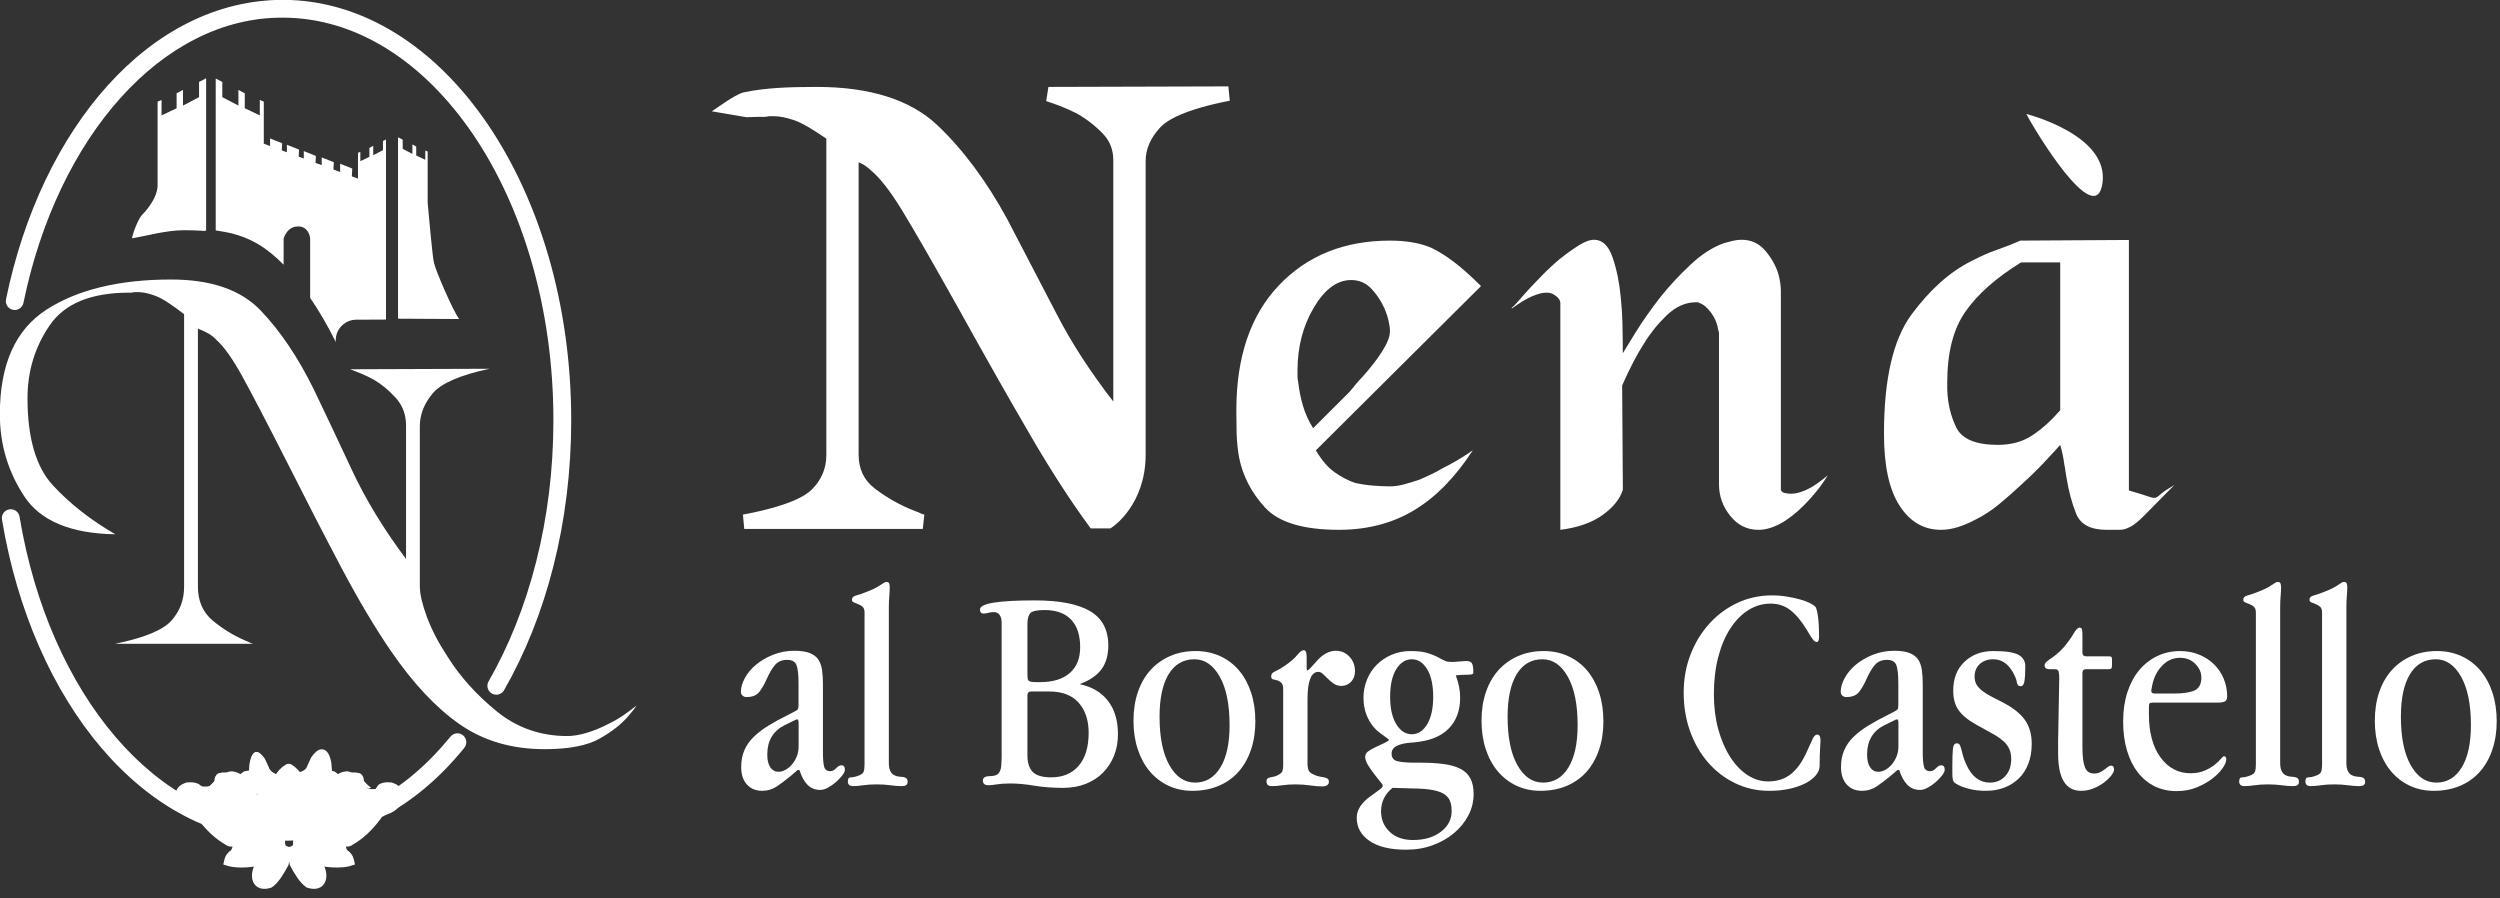
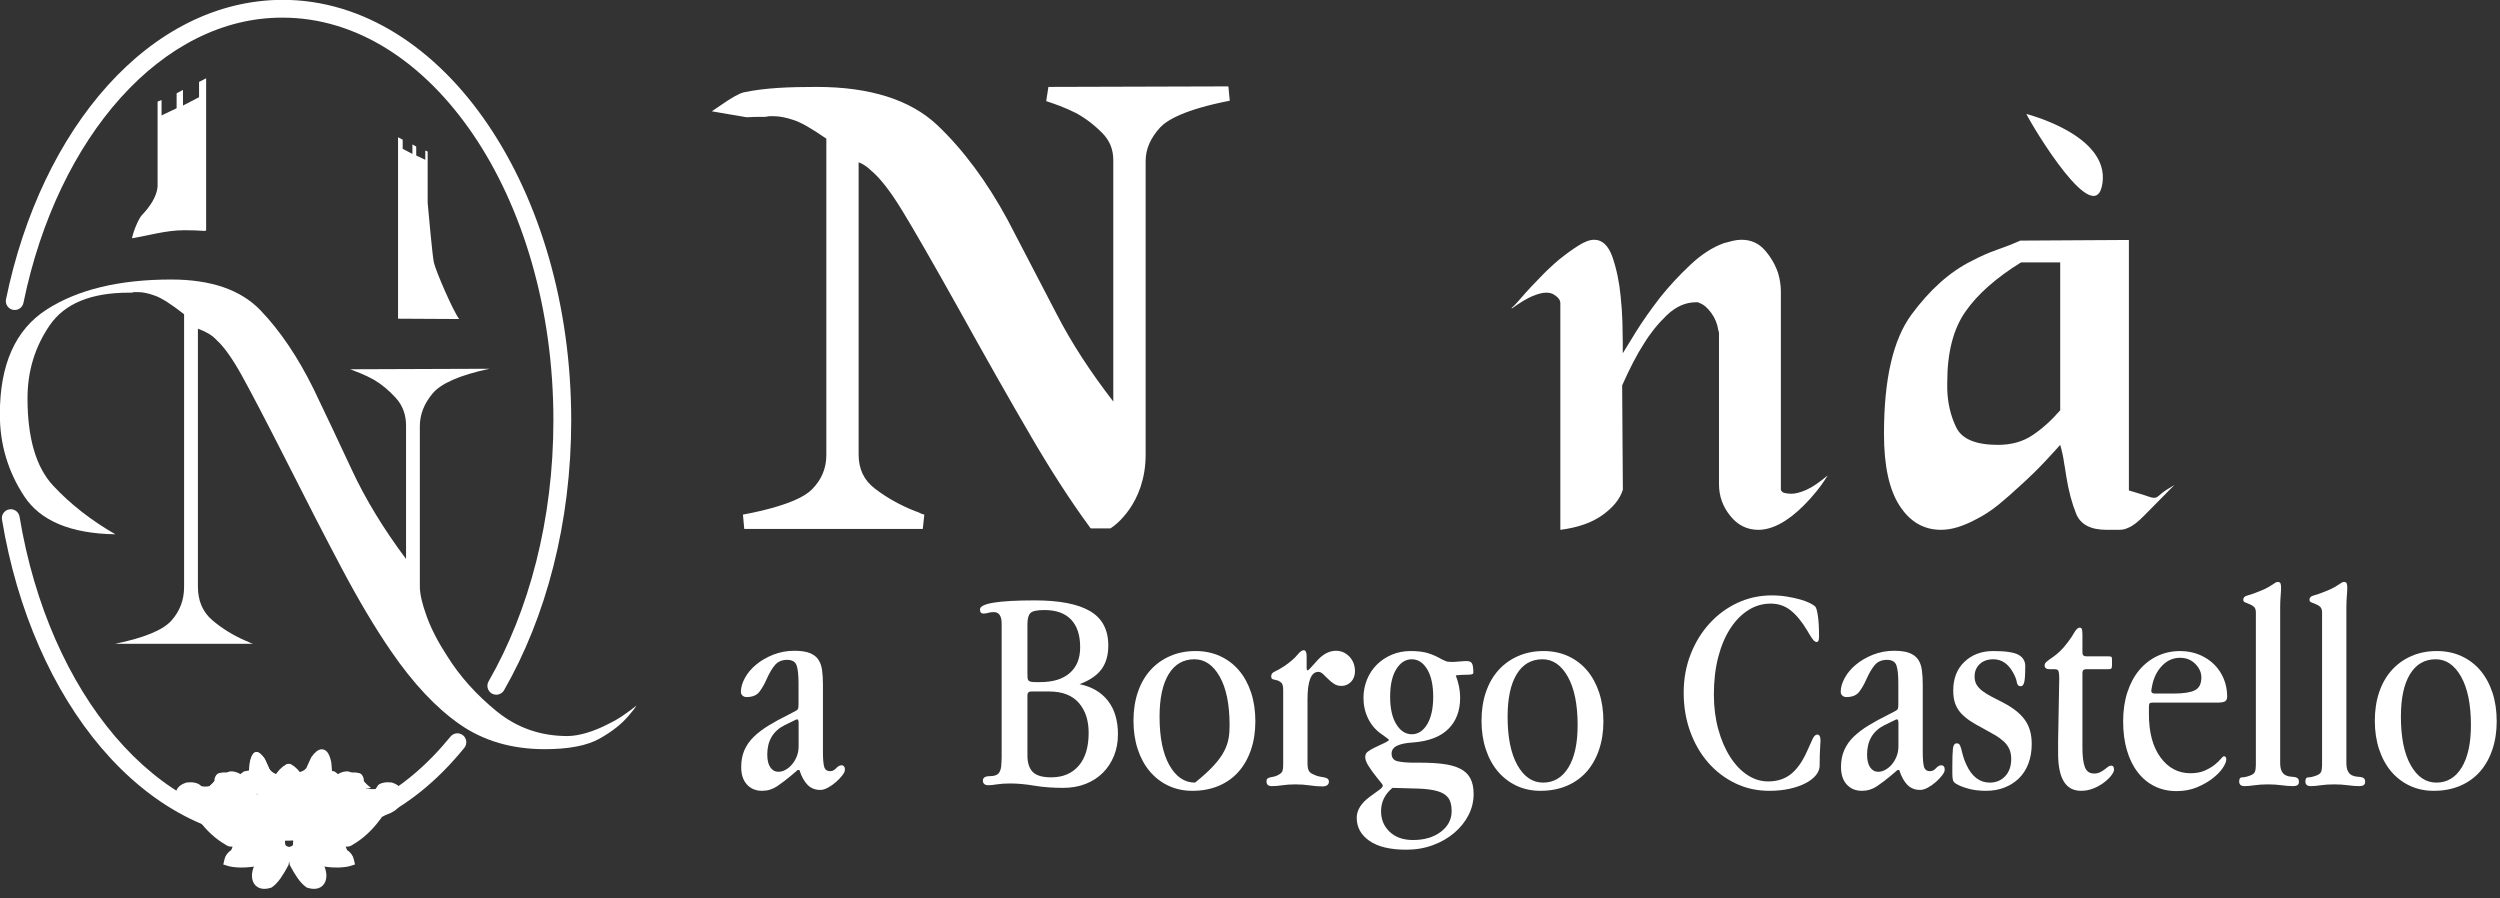
<svg xmlns="http://www.w3.org/2000/svg" width="100%" height="100%" viewBox="0 0 515 185" xml:space="preserve" style="fill-rule:evenodd;clip-rule:evenodd;stroke-miterlimit:2.613;">
  <rect x="0" y="0" width="515" height="185" fill="#333333" stroke="none" />
  <g transform="matrix(1.696,0,0,1.696,-347.869,-406.836)">
    <g transform="matrix(1,0,0,1,229.289,266.68)">
      <path d="M0,-16.849L0,-14.998L-0.132,-14.927L-1.588,-14.168L-1.953,-13.976L-1.953,-15.881L-2.726,-15.462L-2.726,-13.655L-2.868,-13.585L-4.194,-12.955L-4.555,-12.782L-4.555,-14.657L-5.036,-14.457L-5.036,-4.125C-5.14,-2.899 -6.012,-1.628 -6.961,-0.653C-7.249,-0.356 -7.945,1.095 -8.145,2.143C-6.237,1.832 -3.999,1.163 -1.826,1.163C-1.055,1.163 -0.013,1.187 0.707,1.249L0.859,1.184L0.859,-17.292L0,-16.849Z" style="fill:white;fill-rule:nonzero;" />
    </g>
    <g transform="matrix(1,0,0,1,205.095,314.54)">
      <path d="M0,-24.374C0,-30.396 1.892,-34.622 5.671,-37.057C9.453,-39.488 14.5,-40.71 20.808,-40.71C25.643,-40.71 29.255,-39.464 31.649,-36.976C34.042,-34.487 36.201,-31.286 38.127,-27.373C39.557,-24.393 41.101,-21.129 42.756,-17.581C44.407,-14.028 46.603,-10.421 49.336,-6.763L49.336,-22.979C49.336,-24.295 48.92,-25.414 48.092,-26.33C47.265,-27.243 46.379,-27.976 45.438,-28.532C44.902,-28.827 44.377,-29.083 43.863,-29.294C43.348,-29.505 42.912,-29.678 42.554,-29.808L59.468,-29.87C55.89,-29.1 53.585,-28.1 52.556,-26.862C51.526,-25.625 51.011,-24.304 51.011,-22.898L51.011,-3.42C51.011,-2.526 51.289,-1.311 51.851,0.225C52.411,1.759 53.248,3.378 54.368,5.083C55.89,7.517 57.881,9.73 60.344,11.737C62.803,13.739 65.668,14.742 68.935,14.742C69.605,14.742 70.379,14.612 71.25,14.361C72.124,14.102 73.008,13.742 73.903,13.274C74.528,12.975 75.119,12.637 75.68,12.254C76.243,11.87 76.79,11.465 77.328,11.04C77.193,11.254 77.046,11.456 76.891,11.646C76.733,11.84 76.566,12.04 76.387,12.254C75.536,13.274 74.351,14.21 72.829,15.061C71.31,15.912 69.09,16.336 66.183,16.336C62.201,16.336 58.763,15.334 55.877,13.331C52.992,11.324 50.205,8.36 47.517,4.437C45.584,1.624 43.593,-1.727 41.531,-5.614C39.47,-9.508 37.207,-13.901 34.743,-18.791C32.325,-23.555 30.54,-26.968 29.398,-29.032C28.255,-31.096 27.237,-32.531 26.341,-33.339C26.028,-33.679 25.677,-33.955 25.3,-34.168C24.92,-34.382 24.502,-34.571 24.054,-34.741L24.054,-3.415C24.054,-1.672 24.647,-0.3 25.836,0.7C27.02,1.697 28.353,2.519 29.828,3.156C29.963,3.199 30.106,3.262 30.265,3.348C30.42,3.432 30.589,3.494 30.77,3.54L13.985,3.54C17.521,2.815 19.803,1.878 20.833,0.725C21.859,-0.424 22.377,-1.789 22.377,-3.366L22.377,-36.492C20.858,-37.684 19.697,-38.432 18.894,-38.727C18.092,-39.026 17.398,-39.178 16.817,-39.178L16.282,-39.178C16.148,-39.132 16.035,-39.113 15.947,-39.113L15.68,-39.113C11.083,-39.113 7.879,-37.797 6.07,-35.171C4.26,-32.542 3.357,-29.578 3.357,-26.29C3.357,-21.437 4.397,-17.897 6.478,-15.666C8.559,-13.431 11.077,-11.464 14.028,-9.765C8.617,-9.848 4.923,-11.389 2.955,-14.388C0.985,-17.39 0,-20.694 0,-24.309L0,-24.374Z" style="fill:white;fill-rule:nonzero;" />
    </g>
    <g transform="matrix(1,0,0,1,257.814,263.401)">
      <path d="M0,8.378C-0.185,7.581 -0.692,1.842 -0.758,1.105L-0.758,-5.118L-1.044,-5.237L-1.044,-4.11L-1.259,-4.213L-2.063,-4.594L-2.148,-4.634L-2.148,-5.723L-2.611,-5.975L-2.611,-4.829L-2.832,-4.945L-3.709,-5.402L-3.792,-5.445L-3.792,-6.558L-4.356,-6.85L-4.356,15.187L3.068,15.228C2.329,14.257 0.25,9.454 0,8.378" style="fill:white;fill-rule:nonzero;" />
    </g>
    <g transform="matrix(1,0,0,1,251.625,273.829)">
-       <path d="M0,-16.821L0,-15.708L-0.081,-15.664L-0.959,-15.211L-1.179,-15.094L-1.179,-16.24L-1.645,-15.986L-1.645,-14.9L-1.729,-14.857L-2.528,-14.475L-2.747,-14.373L-2.747,-15.502L-3.032,-15.383L-3.032,-12.255L-3.777,-12.528L-3.728,-13.476L-5.198,-14.062L-5.198,-13.057L-6.014,-13.36L-5.968,-14.246L-7.438,-14.829L-7.438,-13.889L-8.188,-14.165L-8.146,-15.013L-9.613,-15.597L-9.613,-14.695L-10.236,-14.926L-10.193,-15.78L-11.666,-16.367L-11.666,-15.454L-12.287,-15.686L-12.243,-16.55L-13.712,-17.134L-13.712,-16.216L-14.472,-16.497L-14.472,-21.606L-14.957,-21.806L-14.957,-19.931L-15.315,-20.104L-16.64,-20.733L-16.783,-20.803L-16.783,-22.611L-17.555,-23.03L-17.555,-21.125L-17.921,-21.317L-19.377,-22.076L-19.512,-22.146L-19.512,-23.997L-20.312,-24.41L-20.312,-5.965L-19.151,-5.767C-16.051,-5.181 -13.998,-3.754 -12.064,-1.795L-12.064,-4.957C-12.064,-4.957 -11.712,-6.421 -10.34,-6.446C-8.971,-6.475 -8.841,-5.019 -8.841,-5.019L-8.841,2.231C-7.742,3.844 -6.702,5.627 -5.729,7.589C-5.744,7.378 -5.736,7.159 -5.696,6.943C-5.482,5.751 -4.449,4.884 -3.241,4.881L0.371,4.865L0.371,-17.012L0,-16.821Z" style="fill:white;fill-rule:nonzero;" />
-     </g>
+       </g>
    <g transform="matrix(1,0,0,1,264.855,240.004)">
      <path d="M0,84.113C-0.518,83.813 -0.697,83.153 -0.398,82.635C4.498,74.119 7.477,63.039 7.474,50.927C7.479,37.322 3.718,25.023 -2.291,16.189C-8.312,7.342 -16.494,2.017 -25.423,2.019C-39.989,1.965 -52.735,16.391 -56.896,36.664C-57.016,37.25 -57.587,37.626 -58.174,37.507C-58.758,37.386 -59.135,36.815 -59.014,36.229C-54.737,15.404 -41.543,-0.089 -25.423,-0.144C-15.588,-0.14 -6.78,5.724 -0.502,14.971C5.788,24.23 9.635,36.925 9.638,50.927C9.638,63.394 6.582,74.823 1.478,83.713C1.278,84.061 0.913,84.257 0.537,84.257C0.354,84.257 0.17,84.211 0,84.113" style="fill:white;fill-rule:nonzero;" />
    </g>
    <g transform="matrix(1,0,0,1,239.431,301.648)">
      <path d="M0,40.348C-16.791,40.284 -30.403,23.495 -34.078,1.343C-34.177,0.753 -33.779,0.196 -33.189,0.099C-32.601,0 -32.043,0.398 -31.945,0.988C-28.369,22.574 -15.169,38.249 0,38.186C7.949,38.171 14.642,34.74 20.401,27.699C20.778,27.236 21.459,27.165 21.921,27.543C22.383,27.921 22.454,28.602 22.078,29.064C16.056,36.482 8.637,40.348 0.048,40.348L0,40.348Z" style="fill:white;fill-rule:nonzero;" />
    </g>
    <g transform="matrix(1,0,0,1,251.189,338.409)">
      <path d="M0,-2.829C0.594,-2.815 0.969,-2.442 0.594,-2.237C-0.149,-1.846 -0.079,-1.705 -0.83,-2.04C-1.059,-2.118 -1.294,-2.188 -1.521,-2.265C-1.899,-2.21 -2.095,-2.051 -2.115,-1.805C-2.207,-1.497 -2.095,-1.191 -1.79,-0.889C-1.779,-0.554 -2.026,-0.229 -1.959,0.106C-1.245,0.294 -0.505,0.402 0.199,0.235C1.719,-0.062 2.462,-0.792 2.48,-1.87C2.568,-2.475 2.213,-2.907 1.422,-3.161C0.809,-3.231 0.166,-3.104 0,-2.829Z" style="fill:white;stroke:white;stroke-width:0.67px;" />
    </g>
    <g transform="matrix(1,0,0,1,251.209,336.564)">
      <path d="M0,-0.97C-0.604,-0.657 -1.216,-0.903 -1.81,-0.854C-1.847,-0.716 -1.748,-0.578 -1.512,-0.41C-1.088,-0.332 -0.692,-0.068 -0.268,-0.005C0.02,0 0.425,-0.332 0.671,-0.462C0.85,-0.768 0.444,-0.951 0,-0.97" style="fill:white;" />
    </g>
    <g transform="matrix(1,0,0,1,251.209,336.564)">
      <path d="M0,-0.97C-0.604,-0.657 -1.216,-0.903 -1.81,-0.854C-1.847,-0.716 -1.748,-0.578 -1.512,-0.41C-1.088,-0.332 -0.692,-0.068 -0.268,-0.005C0.02,0 0.425,-0.332 0.671,-0.462C0.85,-0.768 0.444,-0.951 0,-0.97" style="fill:white;fill-rule:nonzero;" />
    </g>
    <g transform="matrix(1,0,0,1,246.387,336.761)">
      <path d="M0,1.815C0.758,1.675 1.135,1.015 1.103,0.516C1.007,0.111 0.451,0 0,0.032C-0.16,0.07 -0.199,0.345 -0.18,0.743C-0.121,1.094 -0.16,1.645 0,1.815Z" style="fill:white;stroke:white;stroke-width:0.67px;" />
    </g>
    <g transform="matrix(1,0,0,1,247.504,337.498)">
      <path d="M0,-0.065C0.116,0.386 0.354,0.741 0.858,0.889C1.235,0.88 1.523,0.77 1.718,0.545C1.799,0.386 1.858,0.21 1.786,-0.016C1.64,-0.097 1.549,-0.302 1.402,-0.695C1.183,-0.954 0.817,-0.824 0.533,-0.764C0.187,-0.686 0.047,-0.421 0,-0.065Z" style="fill:white;stroke:white;stroke-width:0.67px;" />
    </g>
    <g transform="matrix(0.803,0.596,0.596,-0.803,247.679,336.124)">
      <path d="M0.588,-0.309C0.568,0.483 0.202,0.739 -0.358,0.668C-0.056,0.908 0.172,1.212 0.588,1.284C1.486,1.337 1.331,0.73 1.25,0.292C0.953,0.146 0.823,-0.111 0.588,-0.309Z" style="fill:white;stroke:white;stroke-width:0.67px;" />
    </g>
    <g transform="matrix(1,0,0,1,246.347,335.484)">
      <path d="M0,1.131C0.533,0.688 0.443,0.234 0.078,-0.123C0.264,-0.236 0.601,-0.268 1.096,-0.201C1.48,-0.101 1.787,0.11 1.906,0.52C1.887,0.798 1.857,1.142 1.434,1.261C1.344,1.328 1.293,1.328 1.204,1.399C0.782,1.399 0.393,1.319 0,1.131Z" style="fill:white;stroke:white;stroke-width:0.67px;" />
    </g>
    <g transform="matrix(0.999,0.038,0.038,-0.999,246.094,336.754)">
      <path d="M0.032,0.002C-0.424,0.133 -0.704,0.694 -0.382,1.346C-0.218,1.647 -0.178,1.708 0.032,1.638C0.455,1.143 0.637,0.853 0.569,0.75C0.447,0.38 0.298,0.139 0.032,0.002Z" style="fill:white;stroke:white;stroke-width:0.67px;" />
    </g>
    <g transform="matrix(1,0,0,1,244.497,335.545)">
      <path d="M0,0.835C0.078,0.905 0.239,0.93 0.465,0.94C0.613,1.019 0.754,0.981 0.899,0.913C1.039,0.824 1.107,0.654 1.097,0.411C1.088,0.222 1.058,0.057 0.987,-0.062C0.85,-0.073 0.742,-0.11 0.67,-0.184C0.503,-0.17 0.354,-0.073 0.229,0.116C0.219,0.265 0.14,0.422 -0.019,0.567C0.012,0.654 0,0.746 0,0.835" style="fill:white;" />
    </g>
    <g transform="matrix(1,0,0,1,244.497,335.545)">
      <path d="M0,0.835C0.078,0.905 0.239,0.93 0.465,0.94C0.613,1.019 0.754,0.981 0.899,0.913C1.039,0.824 1.107,0.654 1.097,0.411C1.088,0.222 1.058,0.057 0.987,-0.062C0.85,-0.073 0.742,-0.11 0.67,-0.184C0.503,-0.17 0.354,-0.073 0.229,0.116C0.219,0.265 0.14,0.422 -0.019,0.567C0.012,0.654 0,0.746 0,0.835Z" style="fill:white;fill-rule:nonzero;stroke:white;stroke-width:0.67px;" />
    </g>
    <g transform="matrix(1,0,0,1,244.863,333.908)">
      <path d="M0,1.493C0.304,1.563 0.613,1.594 0.919,1.41C1.143,1.161 1.187,0.961 1.206,0.786C1.245,0.462 1.096,0.194 0.741,-0.012C0.581,-0.041 0.435,-0.07 0.286,-0.101C0.314,0.718 0.189,1.191 0,1.493Z" style="fill:white;stroke:white;stroke-width:0.67px;" />
    </g>
    <g transform="matrix(0.231,-0.973,-0.973,-0.231,249.988,334.438)">
-       <path d="M-1.044,-0.416C-1.213,-0.264 -1.34,0.141 -1.324,0.473C-1.263,0.719 -1.115,0.946 -1.044,1.198C-0.854,0.948 -0.517,0.864 -0.253,0.858C-0.599,0.471 -0.899,-0.025 -1.044,-0.416" style="fill:white;" />
-     </g>
+       </g>
    <g transform="matrix(0.231,-0.973,-0.973,-0.231,249.988,334.438)">
      <path d="M-1.044,-0.416C-1.213,-0.264 -1.34,0.141 -1.324,0.473C-1.263,0.719 -1.115,0.946 -1.044,1.198C-0.854,0.948 -0.517,0.864 -0.253,0.858C-0.599,0.471 -0.899,-0.025 -1.044,-0.416" style="fill:white;fill-rule:nonzero;" />
    </g>
    <g transform="matrix(1,0,0,1,247.838,334.085)">
      <path d="M0,1.181C0.257,1.27 0.385,1.248 0.624,1.181C1.085,0.895 1.138,0.678 1.126,0.47C1.078,0.225 0.939,-0.032 0.673,0.008C0.475,-0.089 0.257,-0.021 0.071,-0.032C-0.068,0.265 -0.068,0.797 0,1.181Z" style="fill:white;stroke:white;stroke-width:0.67px;" />
    </g>
    <g transform="matrix(1,0,0,1,247.75,333.832)">
      <path d="M0,1.067C0.01,1.197 -0.18,1.345 -0.315,1.345C-0.466,1.345 -0.486,1.375 -0.632,1.335C-0.811,1.326 -0.998,1.375 -1.175,1.375C-1.276,1.335 -1.354,1.245 -1.453,1.218C-1.613,0.842 -1.624,0.824 -1.484,0.44C-1.563,0.359 -0.24,-0.308 0.01,0.388C0.03,0.559 0.069,0.902 0,1.067Z" style="fill:white;stroke:white;stroke-width:0.67px;" />
    </g>
    <g transform="matrix(1,0,0,1,229.276,338.409)">
      <path d="M0,-2.829C-0.593,-2.815 -0.97,-2.442 -0.593,-2.237C0.146,-1.846 0.078,-1.705 0.828,-2.04C1.064,-2.118 1.294,-2.188 1.522,-2.265C1.898,-2.21 2.094,-2.051 2.124,-1.805C2.213,-1.497 2.094,-1.191 1.789,-0.889C1.778,-0.554 2.037,-0.229 1.958,0.106C1.255,0.294 0.513,0.402 -0.199,0.235C-1.721,-0.062 -2.454,-0.792 -2.483,-1.87C-2.562,-2.475 -2.214,-2.907 -1.415,-3.161C-0.809,-3.231 -0.161,-3.104 0,-2.829Z" style="fill:white;stroke:white;stroke-width:0.67px;" />
    </g>
    <g transform="matrix(1,0,0,1,229.265,336.564)">
      <path d="M0,-0.97C0.593,-0.657 1.205,-0.903 1.799,-0.854C1.837,-0.716 1.741,-0.578 1.503,-0.41C1.089,-0.332 0.681,-0.068 0.266,-0.005C-0.028,0 -0.424,-0.332 -0.681,-0.462C-0.858,-0.768 -0.456,-0.951 0,-0.97Z" style="fill:white;stroke:white;stroke-width:0.67px;" />
    </g>
    <g transform="matrix(1,0,0,1,234.08,336.761)">
      <path d="M0,1.815C-0.752,1.675 -1.128,1.015 -1.107,0.516C-1.008,0.111 -0.454,0 0,0.032C0.167,0.07 0.197,0.345 0.176,0.743C0.116,1.094 0.167,1.645 0,1.815Z" style="fill:white;stroke:white;stroke-width:0.67px;" />
    </g>
    <g transform="matrix(1,0,0,1,232.961,337.498)">
      <path d="M0,-0.065C-0.115,0.386 -0.355,0.741 -0.849,0.889C-1.224,0.88 -1.523,0.77 -1.72,0.545C-1.798,0.386 -1.859,0.21 -1.778,-0.016C-1.639,-0.097 -1.543,-0.302 -1.395,-0.695C-1.187,-0.954 -0.81,-0.824 -0.534,-0.764C-0.187,-0.686 -0.047,-0.421 0,-0.065Z" style="fill:white;stroke:white;stroke-width:0.67px;" />
    </g>
    <g transform="matrix(0.803,-0.596,-0.596,-0.803,232.787,336.129)">
      <path d="M-0.586,-0.305C-0.567,0.487 -0.202,0.745 0.361,0.671C0.058,0.912 -0.165,1.213 -0.586,1.289C-1.474,1.334 -1.322,0.729 -1.249,0.297C-0.952,0.151 -0.822,-0.106 -0.586,-0.305Z" style="fill:white;stroke:white;stroke-width:0.67px;" />
    </g>
    <g transform="matrix(1,0,0,1,234.119,335.484)">
      <path d="M0,1.131C-0.523,0.688 -0.445,0.234 -0.081,-0.123C-0.268,-0.236 -0.604,-0.268 -1.089,-0.201C-1.482,-0.101 -1.788,0.11 -1.908,0.52C-1.889,0.798 -1.848,1.142 -1.423,1.261C-1.333,1.328 -1.284,1.328 -1.205,1.399C-0.781,1.399 -0.384,1.319 0,1.131Z" style="fill:white;stroke:white;stroke-width:0.67px;" />
    </g>
    <g transform="matrix(0.999,-0.035,-0.035,-0.999,234.365,336.754)">
      <path d="M-0.03,0.002C0.433,0.134 0.707,0.695 0.394,1.347C0.227,1.647 0.179,1.709 -0.03,1.638C-0.445,1.142 -0.622,0.851 -0.567,0.749C-0.441,0.379 -0.281,0.138 -0.03,0.002Z" style="fill:white;stroke:white;stroke-width:0.67px;" />
    </g>
    <g transform="matrix(1,0,0,1,235.968,335.545)">
      <path d="M0,0.835C-0.08,0.905 -0.226,0.93 -0.466,0.94C-0.604,1.019 -0.753,0.981 -0.892,0.913C-1.039,0.824 -1.106,0.654 -1.1,0.411C-1.089,0.222 -1.059,0.057 -0.978,-0.062C-0.851,-0.073 -0.743,-0.11 -0.665,-0.184C-0.505,-0.17 -0.356,-0.073 -0.226,0.116C-0.219,0.265 -0.14,0.422 0.021,0.567C-0.011,0.654 0.01,0.746 0,0.835" style="fill:white;" />
    </g>
    <g transform="matrix(1,0,0,1,235.968,335.545)">
      <path d="M0,0.835C-0.08,0.905 -0.226,0.93 -0.466,0.94C-0.604,1.019 -0.753,0.981 -0.892,0.913C-1.039,0.824 -1.106,0.654 -1.1,0.411C-1.089,0.222 -1.059,0.057 -0.978,-0.062C-0.851,-0.073 -0.743,-0.11 -0.665,-0.184C-0.505,-0.17 -0.356,-0.073 -0.226,0.116C-0.219,0.265 -0.14,0.422 0.021,0.567C-0.011,0.654 0.01,0.746 0,0.835Z" style="fill:white;fill-rule:nonzero;stroke:white;stroke-width:0.67px;" />
    </g>
    <g transform="matrix(1,0,0,1,235.602,333.908)">
      <path d="M0,1.493C-0.308,1.563 -0.604,1.594 -0.908,1.41C-1.146,1.161 -1.187,0.961 -1.196,0.786C-1.247,0.462 -1.089,0.194 -0.734,-0.012C-0.585,-0.041 -0.438,-0.07 -0.288,-0.101C-0.316,0.718 -0.19,1.191 0,1.493Z" style="fill:white;stroke:white;stroke-width:0.67px;" />
    </g>
    <g transform="matrix(0.231,0.973,0.973,-0.231,230.477,334.439)">
      <path d="M1.044,-0.416C1.215,-0.254 1.34,0.143 1.323,0.472C1.263,0.719 1.115,0.95 1.044,1.198C0.854,0.95 0.517,0.866 0.253,0.858C0.601,0.481 0.9,-0.016 1.044,-0.416" style="fill:white;" />
    </g>
    <g transform="matrix(0.231,0.973,0.973,-0.231,230.477,334.439)">
      <path d="M1.044,-0.416C1.215,-0.254 1.34,0.143 1.323,0.472C1.263,0.719 1.115,0.95 1.044,1.198C0.854,0.95 0.517,0.866 0.253,0.858C0.601,0.481 0.9,-0.016 1.044,-0.416" style="fill:white;fill-rule:nonzero;" />
    </g>
    <g transform="matrix(1,0,0,1,232.637,334.085)">
      <path d="M0,1.181C-0.265,1.27 -0.397,1.248 -0.625,1.181C-1.097,0.895 -1.148,0.678 -1.139,0.47C-1.08,0.225 -0.94,-0.032 -0.685,0.008C-0.485,-0.089 -0.265,-0.021 -0.068,-0.032C0.059,0.265 0.059,0.797 0,1.181Z" style="fill:white;stroke:white;stroke-width:0.67px;" />
    </g>
    <g transform="matrix(1,0,0,1,232.717,333.832)">
      <path d="M0,1.067C-0.011,1.197 0.175,1.345 0.313,1.345C0.459,1.345 0.482,1.375 0.628,1.335C0.809,1.326 1.008,1.375 1.174,1.375C1.285,1.335 1.354,1.245 1.451,1.218C1.618,0.842 1.629,0.824 1.489,0.44C1.56,0.359 0.235,-0.308 -0.011,0.388C-0.031,0.559 -0.072,0.902 0,1.067Z" style="fill:white;stroke:white;stroke-width:0.67px;" />
    </g>
    <g transform="matrix(1,0,0,1,249.371,336.904)">
      <path d="M0,0.854C0.722,0.854 1.363,0.873 2.085,0.873C3.488,1.013 4.211,0.452 4.26,-0.159C3.637,0.363 2.896,0.6 1.954,0.516C1.384,0.548 0.839,0.498 0.265,0.516C0.021,0.479 0.028,0.646 0,0.854" style="fill:white;" />
    </g>
    <g transform="matrix(1,0,0,1,240.187,332.981)">
      <path d="M0,7.357C-0.444,7.066 -0.684,6.638 -0.781,6.136C-1.039,5.577 -1.294,5.034 -1.659,4.699C-2.116,4.353 -2.273,4.009 -2.185,3.667C-1.867,1.832 -1.204,0.643 -0.148,0.03C-0.106,0.008 -0.06,0 -0.009,0.008C0.03,0 0.079,0.008 0.13,0.03C1.177,0.643 1.839,1.832 2.167,3.667C2.244,4.009 2.097,4.353 1.632,4.699C1.266,5.034 1.008,5.577 0.759,6.136C0.624,6.863 0.176,7.298 0,7.357Z" style="fill:white;stroke:white;stroke-width:0.67px;" />
    </g>
    <g transform="matrix(1,0,0,1,240.504,347.369)">
      <path d="M0,-4.34L0,-3.189C0.04,-2.962 0.09,-2.746 0.128,-2.529C0.691,-1.486 1.275,-0.5 2.016,0.013C3.944,0.632 4.359,-1.141 3.469,-2.557C2.541,-2.984 1.721,-3.445 1.421,-4.302L1.421,-4.953C1.156,-4.972 0.831,-4.945 0.563,-4.961C0.543,-4.648 0.297,-4.429 0,-4.34Z" style="fill:white;stroke:white;stroke-width:0.67px;" />
    </g>
    <g transform="matrix(1,0,0,1,241.925,344.961)">
      <path d="M0,-2.502C-0.055,-2.08 0.021,-1.667 0.409,-1.242C1.029,-0.594 1.702,-0.23 2.453,-0.17C3.621,-0.002 4.964,0.035 5.913,-0.297C5.794,-0.821 5.766,-1.008 5.38,-1.392C4.976,-1.529 4.807,-2.27 4.785,-2.537C3.192,-2.523 1.594,-2.513 0,-2.502Z" style="fill:white;stroke:white;stroke-width:0.67px;" />
    </g>
    <g transform="matrix(1,0,0,1,241.067,336.645)">
      <path d="M0,5.693C1.038,5.88 2.086,5.814 3.125,5.398C3.933,4.936 4.568,4.412 4.934,3.801C5.052,3.509 5.149,3.172 5.18,2.777C5.16,2.208 5.149,1.634 5.14,1.064C5.08,0.186 4.696,-0.187 3.986,-0.071C2.976,0.021 2.007,0.197 1.197,0.689C0.603,1.121 0.097,1.743 -0.207,2.777C-0.304,3.199 -0.513,3.509 -0.82,3.685C-0.83,3.977 -0.83,4.277 -0.84,4.56C-0.266,4.658 0.06,4.955 0,5.693Z" style="fill:white;stroke:white;stroke-width:0.67px;" />
    </g>
    <g transform="matrix(1,0,0,1,242.58,338.385)">
      <path d="M0,4.074C1.533,4.153 3.055,4.22 4.574,3.991C4.803,4.023 5.031,3.945 5.247,3.777C6.343,3.145 7.392,2.21 8.391,0.891C7.738,0.515 7.056,0.278 6.356,0.159C5.349,-0.065 4.39,-0.146 3.627,0.33C3.735,1.176 3.586,1.853 3.192,2.358C2.896,2.769 2.441,3.175 1.737,3.588C1.156,3.823 0.582,3.982 0,4.074Z" style="fill:white;stroke:white;stroke-width:0.67px;" />
    </g>
    <g transform="matrix(1,0,0,1,242.354,330.836)">
      <path d="M0,6.125C0.512,6.185 1.026,6.025 1.54,5.639C1.817,5.434 2.104,5.19 2.382,4.706C2.626,4.29 2.763,3.898 2.746,3.534C2.806,2.923 2.698,2.312 2.667,1.71C2.312,-0.06 1.589,0.138 0.849,1.199C0.7,1.534 0.54,1.88 0.385,2.215C0.215,2.756 -0.288,3.042 -0.943,3.21C-0.338,4.123 -0.061,5.109 0,6.125Z" style="fill:white;stroke:white;stroke-width:0.67px;" />
    </g>
    <g transform="matrix(1,0,0,1,239.959,347.369)">
      <path d="M0,-4.34L0,-3.189C-0.038,-2.962 -0.086,-2.746 -0.128,-2.529C-0.691,-1.486 -1.274,-0.5 -2.016,0.013C-3.94,0.632 -4.347,-1.141 -3.466,-2.557C-2.538,-2.984 -1.708,-3.445 -1.421,-4.302L-1.421,-4.953C-1.155,-4.972 -0.82,-4.945 -0.562,-4.961C-0.531,-4.648 -0.294,-4.429 0,-4.34Z" style="fill:white;stroke:white;stroke-width:0.67px;" />
    </g>
    <g transform="matrix(1,0,0,1,238.538,344.961)">
      <path d="M0,-2.502C0.058,-2.08 -0.021,-1.667 -0.407,-1.242C-1.029,-0.594 -1.69,-0.23 -2.451,-0.17C-3.618,-0.002 -4.963,0.035 -5.912,-0.297C-5.793,-0.821 -5.763,-1.008 -5.368,-1.392C-4.972,-1.529 -4.803,-2.27 -4.774,-2.537C-3.186,-2.523 -1.591,-2.513 0,-2.502Z" style="fill:white;stroke:white;stroke-width:0.67px;" />
    </g>
    <g transform="matrix(1,0,0,1,239.397,336.645)">
      <path d="M0,5.693C-1.035,5.88 -2.075,5.814 -3.114,5.398C-3.934,4.936 -4.568,4.412 -4.933,3.801C-5.051,3.509 -5.151,3.172 -5.172,2.777C-5.158,2.208 -5.151,1.634 -5.142,1.064C-5.072,0.186 -4.687,-0.187 -3.974,-0.071C-2.964,0.021 -2.006,0.197 -1.197,0.689C-0.593,1.121 -0.089,1.743 0.208,2.777C0.316,3.199 0.512,3.509 0.811,3.685C0.82,3.977 0.829,4.277 0.829,4.56C0.267,4.658 -0.06,4.955 0,5.693Z" style="fill:white;stroke:white;stroke-width:0.67px;" />
    </g>
    <g transform="matrix(1,0,0,1,237.885,338.385)">
      <path d="M0,4.074C-1.522,4.153 -3.056,4.22 -4.58,3.991C-4.805,4.023 -5.022,3.945 -5.248,3.777C-6.345,3.145 -7.395,2.21 -8.382,0.891C-7.731,0.515 -7.059,0.278 -6.345,0.159C-5.34,-0.065 -4.389,-0.146 -3.63,0.33C-3.727,1.176 -3.589,1.853 -3.191,2.358C-2.895,2.769 -2.433,3.175 -1.741,3.588C-1.156,3.823 -0.585,3.982 0,4.074Z" style="fill:white;stroke:white;stroke-width:0.67px;" />
    </g>
    <g transform="matrix(1,0,0,1,238.122,330.836)">
      <path d="M0,6.125C-0.524,6.185 -1.039,6.025 -1.551,5.639C-1.828,5.434 -2.104,5.19 -2.379,4.706C-2.639,4.29 -2.778,3.898 -2.75,3.534C-2.818,2.923 -2.698,2.312 -2.67,1.71C-2.322,-0.06 -1.603,0.138 -0.861,1.199C-0.701,1.534 -0.544,1.88 -0.396,2.215C-0.227,2.756 0.277,3.042 0.928,3.21C0.327,4.123 0.048,5.109 0,6.125" style="fill:white;" />
    </g>
    <g transform="matrix(1,0,0,1,238.122,330.836)">
      <path d="M0,6.125C-0.524,6.185 -1.039,6.025 -1.551,5.639C-1.828,5.434 -2.104,5.19 -2.379,4.706C-2.639,4.29 -2.778,3.898 -2.75,3.534C-2.818,2.923 -2.698,2.312 -2.67,1.71C-2.322,-0.06 -1.603,0.138 -0.861,1.199C-0.701,1.534 -0.544,1.88 -0.396,2.215C-0.227,2.756 0.277,3.042 0.928,3.21C0.327,4.123 0.048,5.109 0,6.125" style="fill:white;fill-rule:nonzero;" />
    </g>
    <g transform="matrix(1,0,0,1,240.197,334.199)">
      <path d="M0,6.131C-0.295,5.975 -0.623,5.617 -0.75,5.088C-0.967,4.553 -1.136,4.108 -1.354,3.737C-1.058,3.943 -0.75,3.95 -0.444,3.775C-0.366,3.559 -0.366,3.332 -0.444,3.113C-1.106,2.74 -1.204,2.286 -1.117,1.973C-1.028,2.159 -0.75,2.486 -0.502,2.662C-0.375,2.78 -0.295,2.699 -0.275,2.448L-0.275,1.857C-0.811,1.578 -0.958,1.362 -0.732,1.202C-0.643,1.373 -0.494,1.462 -0.295,1.47C-0.267,1.176 -0.275,0.927 -0.295,0.694C-0.305,0.319 -0.108,0.122 0.041,0.011L0.041,0L0.041,0.011L0.041,0L0.041,0.011C0.199,0.122 0.307,0.319 0.296,0.694C0.276,0.927 0.266,1.176 0.296,1.47C0.495,1.462 0.643,1.373 0.731,1.202C0.958,1.362 0.81,1.578 0.276,1.857L0.276,2.448C0.296,2.699 0.377,2.78 0.505,2.662C0.75,2.486 1.03,2.159 1.118,1.973C1.215,2.286 1.108,2.74 0.445,3.113C0.366,3.332 0.366,3.559 0.445,3.775C0.75,3.95 1.06,3.943 1.363,3.737C1.138,4.108 0.911,4.564 0.693,5.094C0.553,5.688 0.296,5.975 0,6.131" style="fill:white;" />
    </g>
    <g transform="matrix(1,0,0,1,240.978,337.917)">
      <path d="M0,3.724C0.454,3.554 0.921,3.394 1.383,3.238C2.085,3.297 2.729,3.308 2.926,2.973C2.462,3.005 1.997,3.005 1.531,2.973C1.347,2.992 1.226,2.846 1.139,2.619C1.732,2.629 2.321,2.619 2.917,2.581C3.27,2.597 3.509,2.511 3.619,2.322C3.231,2.363 2.846,2.343 2.462,2.286C2.295,2.286 2.214,2.238 2.245,2.138C2.205,2.078 2.184,1.99 2.205,1.878C2.313,1.703 2.472,1.703 2.63,1.722C3.203,1.762 3.776,1.773 4.348,1.655C4.23,1.484 4.103,1.36 3.885,1.449L3.568,1.449C3.4,1.427 3.339,1.349 3.381,1.219C3.4,1.041 3.449,0.906 3.531,0.817C3.698,0.571 3.865,0.381 4.033,0.233C3.823,0.127 3.628,0.158 3.531,0.352C3.411,0.482 3.293,0.612 3.174,0.739C3.093,0.592 3.026,0.43 2.945,0.274C2.884,0.028 2.828,0 2.758,0.198C2.75,0.541 2.74,0.876 2.729,1.211C2.541,1.219 2.363,1.23 2.184,1.241C2.195,1.041 2.205,0.835 2.225,0.627C2.077,0.452 1.917,0.541 1.771,0.906C1.75,1.16 1.721,1.416 1.7,1.673C1.591,1.956 1.432,2.157 1.226,2.246C1.106,2.373 0.979,2.392 0.859,2.322C0.841,1.979 0.832,1.624 0.818,1.279C0.651,1.3 0.534,1.465 0.467,1.782C0.443,2.157 0.454,2.53 0.543,2.906C0.454,3.124 0.288,3.221 0.05,3.2C-0.061,3.27 -0.167,3.337 -0.287,3.408C-0.188,3.505 -0.1,3.614 0,3.724" style="fill:white;" />
    </g>
    <g transform="matrix(1,0,0,1,245.811,339.769)">
      <path d="M0,0.934C0.189,0.953 0.385,0.963 0.623,0.934C0.799,1.121 0.979,1.307 1.158,1.494C1.393,1.526 1.426,1.385 1.257,1.064C1.107,0.945 0.968,0.826 0.82,0.718C0.702,0.599 0.702,0.491 0.82,0.374C1,0.41 1.178,0.44 1.343,0.469C1.722,0.788 2.016,0.953 2.245,0.974C2.402,1.044 2.481,0.983 2.491,0.807C2.344,0.699 2.206,0.599 2.057,0.434C2.422,0.194 2.867,0.037 3.38,-0.052C3.56,-0.13 3.58,-0.209 3.459,-0.298C3.075,-0.209 2.689,-0.13 2.302,-0.052L2.302,-0.347C2.195,-0.592 2.087,-0.444 1.987,-0.369C1.899,-0.228 1.821,-0.09 1.739,0.037C1.542,0.096 1.355,0.096 1.158,0.037C1.136,-0.071 1.128,-0.187 1.107,-0.309C1.026,-0.463 0.94,-0.476 0.859,-0.328C0.743,0.096 0.575,0.215 0.354,0.037C0.367,0.342 0.247,0.637 0,0.934" style="fill:white;" />
    </g>
    <g transform="matrix(0.904,0.427,0.427,-0.904,241.787,336.391)">
      <path d="M0.834,-0.212C1.206,0.648 1.378,1.721 1.134,3.022C1.1,3.579 0.865,3.682 0.834,3.123C0.918,2.068 0.844,1.042 0.608,0.084C0.689,-0.021 0.752,-0.221 0.834,-0.212" style="fill:white;" />
    </g>
    <g transform="matrix(1,0,0,1,239.497,337.917)">
      <path d="M0,3.724C-0.467,3.554 -0.932,3.394 -1.386,3.238C-2.097,3.297 -2.729,3.308 -2.936,2.973C-2.472,3.005 -2.007,3.005 -1.533,2.973C-1.347,2.992 -1.239,2.846 -1.148,2.619C-1.74,2.629 -2.324,2.619 -2.914,2.581C-3.28,2.597 -3.519,2.511 -3.628,2.322C-3.245,2.363 -2.856,2.343 -2.472,2.286C-2.295,2.286 -2.226,2.238 -2.245,2.138C-2.206,2.078 -2.197,1.99 -2.206,1.878C-2.324,1.703 -2.472,1.703 -2.64,1.722C-3.214,1.762 -3.788,1.773 -4.361,1.655C-4.243,1.484 -4.114,1.36 -3.885,1.449L-3.57,1.449C-3.41,1.427 -3.353,1.349 -3.381,1.219C-3.41,1.041 -3.464,0.906 -3.54,0.817C-3.708,0.571 -3.875,0.381 -4.045,0.233C-3.835,0.127 -3.639,0.158 -3.54,0.352C-3.42,0.482 -3.303,0.612 -3.186,0.739C-3.106,0.592 -3.037,0.43 -2.956,0.274C-2.896,0.028 -2.829,0 -2.768,0.198C-2.759,0.541 -2.749,0.876 -2.729,1.211C-2.55,1.219 -2.372,1.23 -2.197,1.241C-2.206,1.041 -2.215,0.835 -2.226,0.627C-2.076,0.452 -1.93,0.541 -1.78,0.906C-1.752,1.16 -1.732,1.416 -1.701,1.673C-1.602,1.956 -1.443,2.157 -1.239,2.246C-1.117,2.373 -0.992,2.392 -0.862,2.322C-0.853,1.979 -0.841,1.624 -0.832,1.279C-0.663,1.3 -0.543,1.465 -0.474,1.782C-0.457,2.157 -0.467,2.53 -0.543,2.906C-0.457,3.124 -0.297,3.221 -0.062,3.2C0.047,3.27 0.167,3.337 0.276,3.408C0.176,3.505 0.089,3.614 0,3.724" style="fill:white;" />
    </g>
    <g transform="matrix(0.905,-0.426,-0.426,-0.905,238.677,336.394)">
      <path d="M-0.833,-0.21C-1.194,0.645 -1.366,1.718 -1.133,3.024C-1.089,3.576 -0.863,3.683 -0.833,3.124C-0.907,2.065 -0.843,1.044 -0.607,0.087C-0.68,-0.022 -0.751,-0.218 -0.833,-0.21" style="fill:white;" />
    </g>
    <g transform="matrix(1,0,0,1,243.313,344.467)">
      <path d="M0,-2.059C-0.015,-1.716 0,-1.381 0.166,-1.036C0.439,-1.106 0.313,-1.586 0.394,-1.862C0.529,-1.862 0.758,-1.805 0.896,-1.675C0.858,-1.076 0.858,-0.595 1.184,-0.584C1.212,-0.927 1.165,-1.233 1.204,-1.576C1.293,-1.597 1.38,-1.597 1.469,-1.576C1.955,-1.124 1.589,0 2.597,-0.181C2.756,-0.26 2.567,-0.387 2.55,-0.444C2.262,-0.435 2.232,-0.554 2.262,-0.949C2.252,-1.106 2.432,-1.095 2.636,-1.065C2.924,-0.67 3.21,-0.621 3.498,-0.63C3.277,-0.868 3.121,-1.016 2.874,-1.184C2.736,-1.241 2.587,-1.3 2.449,-1.349C2.833,-1.538 2.983,-1.724 3.093,-1.911C2.063,-1.962 1.036,-2.008 0,-2.059" style="fill:white;" />
    </g>
    <g transform="matrix(1,0,0,1,237.152,344.467)">
      <path d="M0,-2.059C0.011,-1.716 0.011,-1.381 -0.166,-1.036C-0.443,-1.106 -0.315,-1.586 -0.384,-1.862C-0.534,-1.862 -0.75,-1.805 -0.9,-1.675C-0.848,-1.076 -0.858,-0.595 -1.184,-0.584C-1.213,-0.927 -1.163,-1.233 -1.194,-1.576C-1.283,-1.597 -1.385,-1.597 -1.47,-1.576C-1.944,-1.124 -1.59,0 -2.598,-0.181C-2.745,-0.26 -2.568,-0.387 -2.549,-0.444C-2.261,-0.435 -2.222,-0.554 -2.261,-0.949C-2.243,-1.106 -2.421,-1.095 -2.638,-1.065C-2.926,-0.67 -3.211,-0.621 -3.498,-0.63C-3.28,-0.868 -3.121,-1.016 -2.865,-1.184C-2.728,-1.241 -2.588,-1.3 -2.452,-1.349C-2.835,-1.538 -2.974,-1.724 -3.092,-1.911C-2.052,-1.962 -1.025,-2.008 0,-2.059" style="fill:white;" />
    </g>
    <g transform="matrix(1,0,0,1,234.653,339.769)">
      <path d="M0,0.934C-0.188,0.953 -0.376,0.963 -0.615,0.934C-0.792,1.121 -0.979,1.307 -1.157,1.494C-1.386,1.526 -1.416,1.385 -1.246,1.064C-1.109,0.945 -0.969,0.826 -0.822,0.718C-0.692,0.599 -0.692,0.491 -0.822,0.374C-0.999,0.41 -1.167,0.44 -1.347,0.469C-1.72,0.788 -2.016,0.953 -2.246,0.974C-2.39,1.044 -2.48,0.983 -2.48,0.807C-2.34,0.699 -2.194,0.599 -2.056,0.434C-2.422,0.194 -2.866,0.037 -3.379,-0.052C-3.559,-0.13 -3.578,-0.209 -3.451,-0.298C-3.065,-0.209 -2.679,-0.13 -2.294,-0.052L-2.294,-0.347C-2.194,-0.592 -2.083,-0.444 -1.975,-0.369C-1.898,-0.228 -1.817,-0.09 -1.739,0.037C-1.544,0.096 -1.353,0.096 -1.157,0.037C-1.138,-0.071 -1.118,-0.187 -1.099,-0.309C-1.018,-0.463 -0.939,-0.476 -0.858,-0.328C-0.742,0.096 -0.573,0.215 -0.357,0.037C-0.357,0.342 -0.237,0.637 0,0.934" style="fill:white;" />
    </g>
    <g transform="matrix(1,0,0,1,231.094,336.904)">
      <path d="M0,0.854C-0.71,0.854 -1.365,0.873 -2.078,0.873C-3.478,1.013 -4.209,0.452 -4.25,-0.159C-3.627,0.363 -2.896,0.6 -1.956,0.516C-1.382,0.548 -0.831,0.498 -0.259,0.516C-0.019,0.479 -0.03,0.646 0,0.854" style="fill:white;" />
    </g>
  </g>
  <g transform="matrix(4.167,0,0,4.167,-696.202,-1429.44)">
    <g transform="matrix(1,0,0,1,227.801,369.186)">
      <path d="M0,-21.877L-8.897,-21.851L-9.006,-21.15C-8.837,-21.097 -8.625,-21.019 -8.334,-20.913C-8.074,-20.815 -7.808,-20.696 -7.539,-20.562C-7.086,-20.318 -6.647,-19.988 -6.238,-19.575C-5.87,-19.208 -5.689,-18.765 -5.689,-18.227L-5.689,-6.298C-6.812,-7.749 -7.755,-9.194 -8.476,-10.597L-10.916,-15.284C-11.945,-17.184 -13.117,-18.757 -14.395,-19.967C-15.72,-21.216 -17.722,-21.851 -20.349,-21.851C-21.748,-21.851 -22.895,-21.805 -23.943,-21.586C-24.202,-21.531 -24.625,-21.259 -24.797,-21.146L-25.538,-20.646L-24.657,-20.494L-23.838,-20.356L-23.799,-20.351L-23.758,-20.354C-23.53,-20.367 -23.293,-20.372 -23.045,-20.372L-22.907,-20.372C-22.849,-20.372 -22.78,-20.392 -22.715,-20.402L-22.446,-20.402C-22.183,-20.402 -21.854,-20.337 -21.47,-20.207C-21.106,-20.086 -20.567,-19.773 -19.875,-19.292L-19.875,-3.655C-19.875,-2.996 -20.109,-2.437 -20.587,-1.953C-20.92,-1.613 -21.783,-1.124 -23.998,-0.708L-23.933,0L-15.107,0L-15.031,-0.708C-15.092,-0.719 -15.155,-0.74 -15.216,-0.77C-15.31,-0.818 -15.409,-0.859 -15.501,-0.886C-16.216,-1.167 -16.892,-1.545 -17.482,-1.999C-18.017,-2.41 -18.279,-2.958 -18.279,-3.683L-18.279,-18.124C-18.237,-18.103 -18.184,-18.089 -18.144,-18.067C-17.981,-17.983 -17.824,-17.873 -17.683,-17.735C-17.221,-17.355 -16.706,-16.689 -16.128,-15.744C-15.532,-14.769 -14.615,-13.172 -13.323,-10.864C-12.029,-8.527 -10.827,-6.406 -9.746,-4.556C-8.78,-2.899 -7.828,-1.424 -6.913,-0.173L-6.808,-0.026L-5.835,-0.026L-5.743,-0.086C-5.678,-0.13 -4.09,-1.213 -4.09,-3.675L-4.09,-18.189C-4.09,-18.775 -3.854,-19.318 -3.374,-19.846C-3.039,-20.207 -2.171,-20.734 0.069,-21.169L0,-21.877Z" style="fill:white;fill-rule:nonzero;" />
    </g>
    <g transform="matrix(1,0,0,1,232.025,365.919)">
-       <path d="M0,-7.675C-0.536,-6.768 -0.807,-5.73 -0.807,-4.568L-0.807,-4.281C-0.807,-4.182 -0.794,-4.084 -0.772,-3.998C-0.728,-3.593 -0.65,-3.2 -0.536,-2.82C-0.427,-2.436 -0.258,-2.071 -0.034,-1.712C0.146,-1.891 0.397,-2.142 0.722,-2.469C1.047,-2.793 1.4,-3.144 1.781,-3.525C1.893,-3.66 2,-3.787 2.098,-3.911C2.2,-4.033 2.306,-4.152 2.418,-4.266C2.799,-4.69 3.12,-5.103 3.377,-5.505C3.634,-5.911 3.764,-6.248 3.764,-6.513C3.764,-6.649 3.74,-6.819 3.695,-7.019C3.65,-7.219 3.583,-7.424 3.495,-7.626C3.337,-7.984 3.124,-8.308 2.856,-8.597C2.587,-8.888 2.25,-9.037 1.848,-9.037C1.151,-9.037 0.538,-8.583 0,-7.675M-3.83,-2.596C-3.83,-5.236 -3.131,-7.294 -1.729,-8.773C-0.33,-10.244 1.501,-10.986 3.764,-10.986C4.167,-10.986 4.537,-10.955 4.873,-10.899C5.207,-10.845 5.532,-10.75 5.844,-10.614C6.205,-10.434 6.575,-10.201 6.955,-9.909C7.334,-9.62 7.772,-9.229 8.265,-8.738L0.1,-0.617C0.393,-0.123 0.705,0.241 1.041,0.473C1.378,0.706 1.712,0.885 2.048,0.995C2.362,1.063 2.664,1.106 2.956,1.128C3.248,1.149 3.517,1.163 3.764,1.163C3.985,1.163 4.222,1.128 4.469,1.063C4.713,0.995 4.973,0.917 5.242,0.825C5.443,0.736 5.638,0.646 5.828,0.557C6.019,0.469 6.205,0.366 6.385,0.255C6.809,0.053 7.303,-0.239 7.861,-0.62C6.986,0.725 6.015,1.714 4.939,2.354C3.864,2.995 2.632,3.311 1.242,3.311C-0.527,3.311 -1.747,2.943 -2.418,2.203C-3.091,1.469 -3.515,0.638 -3.697,-0.278C-3.762,-0.658 -3.801,-1.039 -3.815,-1.42C-3.825,-1.801 -3.83,-2.157 -3.83,-2.495L-3.83,-2.596Z" style="fill:white;fill-rule:nonzero;" />
-     </g>
+       </g>
    <g transform="matrix(1,0,0,1,241.794,365.87)">
      <path d="M0,-7.618C0.021,-7.599 0.187,-7.762 0.486,-8.112C0.789,-8.464 1.152,-8.85 1.579,-9.282C1.688,-9.395 1.814,-9.514 1.948,-9.637C2.082,-9.764 2.217,-9.88 2.351,-9.996C2.687,-10.265 3.006,-10.498 3.307,-10.687C3.608,-10.882 3.872,-10.979 4.095,-10.979C4.494,-10.979 4.801,-10.687 5.001,-10.106C5.2,-9.522 5.336,-8.874 5.402,-8.158C5.448,-7.731 5.474,-7.315 5.487,-6.913C5.497,-6.511 5.504,-6.175 5.504,-5.908L5.504,-5.367C5.617,-5.546 5.835,-5.899 6.156,-6.427C6.481,-6.95 6.88,-7.518 7.35,-8.126C7.795,-8.685 8.294,-9.222 8.841,-9.736C9.389,-10.253 9.941,-10.609 10.502,-10.811C10.659,-10.857 10.809,-10.895 10.952,-10.928C11.1,-10.963 11.241,-10.979 11.374,-10.979C11.843,-10.979 12.229,-10.806 12.533,-10.458C12.834,-10.109 13.049,-9.733 13.183,-9.331C13.229,-9.175 13.263,-9.023 13.284,-8.877C13.306,-8.728 13.32,-8.588 13.32,-8.456L13.32,1.374C13.32,1.396 13.33,1.42 13.352,1.442C13.374,1.463 13.396,1.487 13.418,1.509C13.465,1.53 13.525,1.55 13.605,1.558C13.683,1.571 13.767,1.576 13.855,1.576C14.035,1.576 14.271,1.518 14.561,1.393C14.854,1.266 15.212,1.026 15.638,0.669C15.456,0.961 15.268,1.229 15.063,1.48C14.863,1.723 14.66,1.949 14.461,2.147C14.057,2.552 13.666,2.855 13.284,3.06C12.905,3.26 12.546,3.361 12.211,3.361C11.65,3.361 11.184,3.13 10.817,2.668C10.445,2.209 10.261,1.688 10.261,1.101L10.261,-6.356C10.261,-6.413 10.248,-6.464 10.227,-6.508C10.182,-6.823 10.064,-7.11 9.877,-7.364C9.685,-7.626 9.493,-7.788 9.292,-7.853C9.268,-7.875 9.237,-7.889 9.207,-7.889L9.123,-7.889C8.608,-7.889 8.13,-7.675 7.683,-7.251C7.237,-6.823 6.858,-6.35 6.547,-5.838C6.209,-5.318 5.854,-4.635 5.474,-3.778L5.509,1.374C5.375,1.822 5.044,2.238 4.518,2.619C3.992,3.003 3.291,3.249 2.418,3.361L2.418,-7.889C2.418,-7.866 2.413,-7.883 2.402,-7.939C2.39,-7.996 2.351,-8.061 2.286,-8.129C2.238,-8.172 2.171,-8.223 2.082,-8.28C1.995,-8.334 1.868,-8.364 1.713,-8.364C1.533,-8.364 1.312,-8.305 1.04,-8.193C0.772,-8.083 0.435,-7.878 0.031,-7.588L0,-7.618Z" style="fill:white;fill-rule:nonzero;" />
    </g>
    <g transform="matrix(1,0,0,1,264.24,365.69)">
      <path d="M0,-7.249C-0.603,-6.388 -0.901,-5.223 -0.901,-3.745L-0.901,-3.41C-0.88,-2.716 -0.732,-2.086 -0.453,-1.516C-0.173,-0.945 0.514,-0.659 1.606,-0.659C2.273,-0.659 2.849,-0.821 3.326,-1.145C3.81,-1.47 4.26,-1.881 4.684,-2.369L4.684,-9.679L2.746,-9.679C1.517,-8.919 0.6,-8.111 0,-7.249M-4.028,-1.227C-4.028,-3.912 -3.576,-5.868 -2.671,-7.098C-1.765,-8.327 -0.775,-9.214 0.3,-9.749C0.726,-9.973 1.142,-10.159 1.554,-10.303C1.97,-10.445 2.354,-10.597 2.713,-10.757L2.746,-10.757L8.079,-10.789L8.079,1.594C8.615,1.751 8.955,1.859 9.104,1.913C9.247,1.967 9.366,1.976 9.457,1.929C9.5,1.907 9.578,1.846 9.69,1.745C9.804,1.646 10.016,1.508 10.328,1.324C9.637,2.022 9.138,2.523 8.834,2.837C8.531,3.15 8.268,3.354 8.045,3.439C7.911,3.507 7.766,3.54 7.608,3.54L6.97,3.54C6.186,3.54 5.687,3.274 5.474,2.751C5.261,2.224 5.099,1.616 4.987,0.919C4.965,0.808 4.95,0.702 4.937,0.603C4.927,0.5 4.909,0.405 4.888,0.316C4.866,0.135 4.835,-0.032 4.803,-0.189C4.768,-0.343 4.729,-0.503 4.684,-0.659C4.527,-0.48 4.271,-0.2 3.915,0.179C3.557,0.563 3.153,0.954 2.707,1.356C2.373,1.67 2.021,1.978 1.652,2.283C1.283,2.583 0.899,2.837 0.497,3.034C0.204,3.193 -0.087,3.315 -0.378,3.407C-0.666,3.496 -0.944,3.54 -1.213,3.54C-2.061,3.54 -2.744,3.143 -3.257,2.348C-3.772,1.554 -4.028,0.373 -4.028,-1.191L-4.028,-1.227Z" style="fill:white;fill-rule:nonzero;" />
    </g>
    <g transform="matrix(1,0,0,1,267.251,354.486)">
      <path d="M0,-5.812C0,-5.812 4.104,-4.789 3.762,-2.394C3.42,0 0.341,-5.128 0,-5.812" style="fill:white;fill-rule:nonzero;" />
    </g>
  </g>
  <g transform="matrix(4.167,0,0,4.167,-659.778,-1429.44)">
    <g transform="matrix(1,0,0,1,197.742,378.744)">
      <path d="M0,-0.145C-0.029,-0.145 -0.077,-0.125 -0.145,-0.087L-0.623,0.145C-1.192,0.434 -1.477,0.918 -1.477,1.593C-1.477,1.874 -1.426,2.085 -1.325,2.23C-1.224,2.376 -1.091,2.448 -0.927,2.448C-0.811,2.448 -0.695,2.417 -0.579,2.353C-0.463,2.291 -0.357,2.204 -0.261,2.092C-0.164,1.982 -0.084,1.849 -0.021,1.695C0.041,1.541 0.073,1.367 0.073,1.173L0.073,0.029C0.073,-0.087 0.048,-0.145 0,-0.145M1.275,1.492C1.275,1.8 1.294,2.033 1.333,2.187C1.371,2.341 1.473,2.418 1.637,2.418C1.743,2.418 1.839,2.371 1.926,2.274C2.013,2.177 2.1,2.128 2.187,2.128C2.303,2.128 2.361,2.202 2.361,2.346C2.361,2.423 2.317,2.518 2.23,2.628C2.144,2.74 2.04,2.848 1.919,2.955C1.798,3.061 1.668,3.152 1.528,3.23C1.388,3.307 1.26,3.345 1.144,3.345C0.892,3.345 0.684,3.263 0.519,3.099C0.354,2.935 0.218,2.689 0.112,2.361L0.024,2.361L-0.281,2.622C-0.533,2.834 -0.77,3.015 -0.993,3.165C-1.216,3.314 -1.463,3.389 -1.734,3.389C-2.044,3.389 -2.294,3.285 -2.483,3.078C-2.672,2.87 -2.766,2.583 -2.766,2.215C-2.766,1.897 -2.713,1.618 -2.606,1.376C-2.5,1.134 -2.345,0.915 -2.141,0.716C-1.938,0.519 -1.693,0.333 -1.407,0.159C-1.122,-0.015 -0.804,-0.188 -0.455,-0.362L-0.092,-0.55C-0.014,-0.589 0.032,-0.63 0.046,-0.673C0.061,-0.717 0.068,-0.791 0.068,-0.898L0.068,-1.926C0.068,-2.332 0.037,-2.626 -0.026,-2.81C-0.089,-2.994 -0.247,-3.085 -0.499,-3.085C-0.75,-3.085 -0.949,-3 -1.095,-2.832C-1.24,-2.663 -1.38,-2.423 -1.516,-2.115C-1.623,-1.874 -1.742,-1.668 -1.872,-1.499C-2.003,-1.331 -2.214,-1.246 -2.504,-1.246C-2.582,-1.246 -2.647,-1.27 -2.701,-1.318C-2.754,-1.367 -2.781,-1.429 -2.781,-1.506C-2.781,-1.718 -2.715,-1.946 -2.584,-2.187C-2.454,-2.428 -2.27,-2.648 -2.032,-2.846C-1.795,-3.044 -1.514,-3.208 -1.189,-3.338C-0.865,-3.469 -0.513,-3.534 -0.135,-3.534C0.175,-3.534 0.424,-3.498 0.613,-3.425C0.802,-3.353 0.945,-3.247 1.042,-3.107C1.139,-2.966 1.202,-2.793 1.231,-2.585C1.26,-2.377 1.275,-2.139 1.275,-1.869L1.275,1.492Z" style="fill:white;fill-rule:nonzero;" />
    </g>
    <g transform="matrix(1,0,0,1,202.275,372.95)">
-       <path d="M0,7.807C0,8.125 0.092,8.328 0.275,8.415C0.353,8.453 0.43,8.476 0.507,8.48C0.584,8.486 0.654,8.493 0.717,8.502C0.78,8.512 0.831,8.534 0.869,8.567C0.908,8.601 0.927,8.661 0.927,8.748C0.927,8.883 0.831,8.951 0.637,8.951C0.473,8.951 0.285,8.937 0.074,8.908C-0.137,8.878 -0.362,8.865 -0.601,8.865C-0.849,8.865 -1.072,8.878 -1.269,8.908C-1.466,8.937 -1.632,8.951 -1.767,8.951C-1.94,8.951 -2.027,8.873 -2.027,8.719C-2.027,8.584 -1.979,8.517 -1.883,8.517C-1.776,8.517 -1.646,8.488 -1.492,8.43C-1.356,8.381 -1.274,8.316 -1.246,8.234C-1.216,8.152 -1.202,8.038 -1.202,7.894L-1.202,0.363C-1.202,0.237 -1.233,0.145 -1.296,0.087C-1.359,0.03 -1.432,-0.014 -1.513,-0.044C-1.596,-0.072 -1.668,-0.101 -1.73,-0.131C-1.793,-0.159 -1.825,-0.203 -1.825,-0.26C-1.825,-0.367 -1.76,-0.436 -1.629,-0.47C-1.499,-0.505 -1.347,-0.555 -1.173,-0.623C-0.839,-0.748 -0.594,-0.866 -0.437,-0.977C-0.279,-1.089 -0.176,-1.144 -0.128,-1.144C-0.052,-1.144 -0.004,-1.12 0.015,-1.072C0.034,-1.023 0.043,-0.956 0.043,-0.869C0.043,-0.743 0.036,-0.598 0.022,-0.434C0.007,-0.27 0,-0.087 0,0.117L0,7.807Z" style="fill:white;fill-rule:nonzero;" />
-     </g>
+       </g>
    <g transform="matrix(1,0,0,1,209.126,377.295)">
      <path d="M0,0.116L0,3.085C0,3.452 0.087,3.724 0.261,3.903C0.435,4.082 0.739,4.172 1.173,4.172C1.752,4.172 2.206,3.98 2.535,3.599C2.863,3.218 3.027,2.675 3.027,1.97C3.027,1.352 2.863,0.857 2.535,0.485C2.206,0.114 1.724,-0.072 1.086,-0.072L0.188,-0.072C0.063,-0.072 0,-0.01 0,0.116M0.007,-0.738C0.012,-0.681 0.029,-0.637 0.058,-0.609C0.087,-0.579 0.132,-0.56 0.195,-0.55C0.258,-0.54 0.343,-0.536 0.449,-0.536L0.637,-0.536C1.265,-0.536 1.75,-0.686 2.093,-0.985C2.436,-1.284 2.607,-1.709 2.607,-2.259C2.607,-2.858 2.457,-3.315 2.158,-3.628C1.858,-3.942 1.419,-4.099 0.84,-4.099C0.473,-4.099 0.241,-4.048 0.145,-3.947C0.048,-3.845 0,-3.664 0,-3.404L0,-0.985C0,-0.878 0.002,-0.796 0.007,-0.738M3.983,0.391C4.311,0.816 4.475,1.366 4.475,2.042C4.475,2.429 4.41,2.783 4.28,3.106C4.149,3.43 3.966,3.711 3.729,3.947C3.493,4.183 3.208,4.367 2.875,4.497C2.542,4.628 2.172,4.692 1.767,4.692C1.246,4.692 0.77,4.656 0.34,4.584C-0.089,4.512 -0.483,4.475 -0.84,4.475C-1.11,4.475 -1.335,4.49 -1.514,4.519C-1.692,4.548 -1.83,4.562 -1.926,4.562C-2.11,4.562 -2.202,4.485 -2.202,4.331C-2.202,4.185 -2.086,4.113 -1.854,4.113C-1.632,4.113 -1.482,4.057 -1.405,3.947C-1.328,3.836 -1.289,3.683 -1.289,3.491C-1.289,3.471 -1.287,3.437 -1.282,3.389C-1.277,3.341 -1.274,3.278 -1.274,3.201L-1.274,-3.433C-1.274,-3.809 -1.405,-3.997 -1.666,-3.997C-1.762,-3.997 -1.852,-3.986 -1.934,-3.961C-2.016,-3.937 -2.095,-3.925 -2.172,-3.925C-2.289,-3.925 -2.346,-3.992 -2.346,-4.128C-2.346,-4.427 -1.444,-4.576 0.362,-4.576C1.579,-4.576 2.489,-4.401 3.092,-4.048C3.695,-3.696 3.998,-3.128 3.998,-2.346C3.998,-1.863 3.884,-1.47 3.657,-1.166C3.43,-0.862 3.07,-0.617 2.578,-0.435C3.186,-0.309 3.654,-0.033 3.983,0.391" style="fill:white;fill-rule:nonzero;" />
    </g>
    <g transform="matrix(1,0,0,1,216.107,380.988)">
-       <path d="M0,-4.62C-0.299,-4.128 -0.449,-3.428 -0.449,-2.519C-0.449,-1.496 -0.287,-0.697 0.036,-0.123C0.36,0.451 0.782,0.739 1.304,0.739C1.834,0.739 2.252,0.49 2.557,-0.007C2.861,-0.504 3.013,-1.202 3.013,-2.099C3.013,-3.123 2.851,-3.923 2.527,-4.497C2.204,-5.071 1.787,-5.358 1.275,-5.358C0.724,-5.358 0.299,-5.112 0,-4.62M-1.521,-3.736C-1.376,-4.161 -1.168,-4.523 -0.898,-4.823C-0.627,-5.122 -0.304,-5.353 0.073,-5.517C0.449,-5.682 0.869,-5.765 1.333,-5.765C1.777,-5.765 2.182,-5.68 2.549,-5.511C2.916,-5.342 3.228,-5.105 3.483,-4.801C3.739,-4.497 3.937,-4.133 4.077,-3.708C4.217,-3.282 4.287,-2.809 4.287,-2.288C4.287,-1.776 4.215,-1.308 4.07,-0.884C3.925,-0.458 3.72,-0.097 3.455,0.203C3.189,0.502 2.863,0.734 2.477,0.899C2.09,1.063 1.656,1.145 1.173,1.145C0.739,1.145 0.343,1.06 -0.014,0.891C-0.372,0.722 -0.678,0.485 -0.934,0.182C-1.19,-0.123 -1.388,-0.487 -1.528,-0.912C-1.668,-1.337 -1.738,-1.806 -1.738,-2.317C-1.738,-2.839 -1.666,-3.311 -1.521,-3.736" style="fill:white;fill-rule:nonzero;" />
+       <path d="M0,-4.62C-0.299,-4.128 -0.449,-3.428 -0.449,-2.519C-0.449,-1.496 -0.287,-0.697 0.036,-0.123C0.36,0.451 0.782,0.739 1.304,0.739C2.861,-0.504 3.013,-1.202 3.013,-2.099C3.013,-3.123 2.851,-3.923 2.527,-4.497C2.204,-5.071 1.787,-5.358 1.275,-5.358C0.724,-5.358 0.299,-5.112 0,-4.62M-1.521,-3.736C-1.376,-4.161 -1.168,-4.523 -0.898,-4.823C-0.627,-5.122 -0.304,-5.353 0.073,-5.517C0.449,-5.682 0.869,-5.765 1.333,-5.765C1.777,-5.765 2.182,-5.68 2.549,-5.511C2.916,-5.342 3.228,-5.105 3.483,-4.801C3.739,-4.497 3.937,-4.133 4.077,-3.708C4.217,-3.282 4.287,-2.809 4.287,-2.288C4.287,-1.776 4.215,-1.308 4.07,-0.884C3.925,-0.458 3.72,-0.097 3.455,0.203C3.189,0.502 2.863,0.734 2.477,0.899C2.09,1.063 1.656,1.145 1.173,1.145C0.739,1.145 0.343,1.06 -0.014,0.891C-0.372,0.722 -0.678,0.485 -0.934,0.182C-1.19,-0.123 -1.388,-0.487 -1.528,-0.912C-1.668,-1.337 -1.738,-1.806 -1.738,-2.317C-1.738,-2.839 -1.666,-3.311 -1.521,-3.736" style="fill:white;fill-rule:nonzero;" />
    </g>
    <g transform="matrix(1,0,0,1,222.929,381.046)">
      <path d="M0,-4.996C0,-4.909 0.014,-4.866 0.043,-4.866C0.063,-4.866 0.106,-4.899 0.173,-4.968L0.463,-5.286C0.772,-5.653 1.101,-5.836 1.448,-5.836C1.708,-5.836 1.931,-5.739 2.114,-5.547C2.297,-5.353 2.39,-5.112 2.39,-4.822C2.39,-4.61 2.324,-4.436 2.194,-4.301C2.063,-4.166 1.907,-4.099 1.723,-4.099C1.578,-4.099 1.453,-4.135 1.347,-4.207C1.24,-4.279 1.144,-4.359 1.057,-4.446C0.97,-4.533 0.888,-4.612 0.811,-4.684C0.733,-4.758 0.656,-4.794 0.579,-4.794C0.222,-4.794 0.043,-4.34 0.043,-3.432L0.043,-0.289C0.043,-0.125 0.063,-0.002 0.101,0.08C0.14,0.162 0.217,0.228 0.333,0.275C0.449,0.334 0.555,0.37 0.651,0.384C0.748,0.399 0.828,0.413 0.891,0.428C0.953,0.442 1.004,0.464 1.042,0.493C1.081,0.522 1.101,0.575 1.101,0.652C1.101,0.71 1.074,0.761 1.021,0.805C0.968,0.848 0.888,0.869 0.782,0.869C0.588,0.869 0.379,0.853 0.153,0.818C-0.073,0.785 -0.31,0.769 -0.558,0.769C-0.787,0.769 -1,0.782 -1.197,0.812C-1.394,0.841 -1.569,0.855 -1.724,0.855C-1.897,0.855 -1.984,0.777 -1.984,0.623C-1.984,0.556 -1.97,0.51 -1.941,0.485C-1.912,0.462 -1.874,0.442 -1.825,0.428C-1.777,0.413 -1.719,0.401 -1.651,0.392C-1.584,0.382 -1.512,0.358 -1.434,0.319C-1.299,0.252 -1.219,0.182 -1.195,0.109C-1.171,0.037 -1.159,-0.067 -1.159,-0.202L-1.159,-3.91C-1.159,-4.084 -1.19,-4.2 -1.253,-4.258C-1.316,-4.315 -1.383,-4.354 -1.456,-4.374C-1.528,-4.392 -1.596,-4.41 -1.659,-4.424C-1.722,-4.438 -1.753,-4.489 -1.753,-4.576C-1.753,-4.683 -1.69,-4.762 -1.564,-4.815C-1.439,-4.868 -1.275,-4.962 -1.073,-5.098C-0.797,-5.291 -0.594,-5.467 -0.465,-5.626C-0.336,-5.786 -0.229,-5.865 -0.143,-5.865C-0.048,-5.865 0,-5.764 0,-5.561L0,-4.996Z" style="fill:white;fill-rule:nonzero;" />
    </g>
    <g transform="matrix(1,0,0,1,227.361,384.149)">
      <path d="M0,-8.031C-0.203,-7.705 -0.304,-7.25 -0.304,-6.666C-0.304,-6.091 -0.203,-5.638 0,-5.307C0.203,-4.977 0.458,-4.812 0.768,-4.812C1.076,-4.812 1.33,-4.977 1.528,-5.307C1.726,-5.638 1.825,-6.091 1.825,-6.666C1.825,-7.241 1.726,-7.693 1.528,-8.024C1.33,-8.354 1.076,-8.519 0.768,-8.519C0.458,-8.519 0.203,-8.356 0,-8.031M-0.753,-1.003C-0.753,-0.597 -0.611,-0.26 -0.326,0.011C-0.042,0.282 0.342,0.416 0.825,0.416C1.385,0.416 1.844,0.282 2.201,0.011C2.559,-0.26 2.737,-0.602 2.737,-1.017C2.737,-1.306 2.679,-1.527 2.563,-1.677C2.448,-1.826 2.269,-1.934 2.027,-2.002C1.786,-2.07 1.482,-2.111 1.115,-2.125C0.748,-2.139 0.313,-2.152 -0.188,-2.162C-0.565,-1.852 -0.753,-1.467 -0.753,-1.003M3.259,-8.419C3.278,-8.419 3.304,-8.421 3.338,-8.426C3.372,-8.43 3.418,-8.432 3.476,-8.432C3.601,-8.432 3.688,-8.396 3.736,-8.324C3.785,-8.252 3.809,-8.094 3.809,-7.853C3.809,-7.805 3.768,-7.776 3.686,-7.766C3.604,-7.757 3.485,-7.752 3.331,-7.752C3.292,-7.752 3.242,-7.75 3.179,-7.745C3.116,-7.74 3.037,-7.732 2.94,-7.723C3.085,-7.346 3.157,-6.979 3.157,-6.622C3.157,-5.975 2.962,-5.459 2.571,-5.073C2.18,-4.686 1.598,-4.465 0.825,-4.406C0.487,-4.386 0.227,-4.334 0.043,-4.247C-0.14,-4.16 -0.232,-4.03 -0.232,-3.856C-0.232,-3.643 -0.126,-3.515 0.087,-3.472C0.299,-3.428 0.56,-3.407 0.869,-3.407L1.202,-3.407C1.627,-3.407 2.003,-3.385 2.332,-3.342C2.66,-3.299 2.935,-3.221 3.157,-3.11C3.379,-2.999 3.546,-2.843 3.657,-2.639C3.768,-2.436 3.823,-2.176 3.823,-1.857C3.823,-1.49 3.739,-1.142 3.57,-0.814C3.401,-0.486 3.167,-0.194 2.868,0.062C2.568,0.318 2.216,0.521 1.81,0.67C1.405,0.82 0.965,0.895 0.492,0.895C-0.3,0.895 -0.905,0.75 -1.325,0.46C-1.746,0.17 -1.956,-0.211 -1.956,-0.684C-1.956,-1.06 -1.738,-1.408 -1.304,-1.727L-0.826,-2.075C-0.72,-2.152 -0.667,-2.219 -0.667,-2.277C-0.667,-2.306 -0.7,-2.359 -0.768,-2.436L-0.956,-2.669C-1.14,-2.9 -1.282,-3.097 -1.383,-3.262C-1.485,-3.427 -1.536,-3.566 -1.536,-3.682C-1.536,-3.798 -1.495,-3.887 -1.412,-3.95C-1.331,-4.012 -1.222,-4.078 -1.086,-4.145L-0.536,-4.406C-0.42,-4.465 -0.362,-4.508 -0.362,-4.537C-0.362,-4.547 -0.416,-4.59 -0.521,-4.667L-0.739,-4.826C-1.019,-5.019 -1.236,-5.273 -1.391,-5.587C-1.545,-5.9 -1.622,-6.241 -1.622,-6.608C-1.622,-6.927 -1.564,-7.228 -1.449,-7.513C-1.333,-7.798 -1.171,-8.044 -0.963,-8.252C-0.756,-8.459 -0.51,-8.623 -0.225,-8.744C0.06,-8.865 0.372,-8.926 0.709,-8.926C1.057,-8.926 1.344,-8.89 1.571,-8.82C1.798,-8.75 2.022,-8.65 2.245,-8.519C2.322,-8.486 2.387,-8.456 2.44,-8.429C2.493,-8.402 2.587,-8.389 2.723,-8.389L2.853,-8.389L3.259,-8.419Z" style="fill:white;fill-rule:nonzero;" />
    </g>
    <g transform="matrix(1,0,0,1,233.313,380.988)">
      <path d="M0,-4.62C-0.299,-4.128 -0.449,-3.428 -0.449,-2.519C-0.449,-1.496 -0.287,-0.697 0.036,-0.123C0.36,0.451 0.782,0.739 1.304,0.739C1.834,0.739 2.252,0.49 2.557,-0.007C2.861,-0.504 3.013,-1.202 3.013,-2.099C3.013,-3.123 2.851,-3.923 2.527,-4.497C2.204,-5.071 1.787,-5.358 1.275,-5.358C0.724,-5.358 0.299,-5.112 0,-4.62M-1.521,-3.736C-1.376,-4.161 -1.168,-4.523 -0.898,-4.823C-0.627,-5.122 -0.304,-5.353 0.073,-5.517C0.449,-5.682 0.869,-5.765 1.333,-5.765C1.777,-5.765 2.182,-5.68 2.549,-5.511C2.916,-5.342 3.228,-5.105 3.483,-4.801C3.739,-4.497 3.937,-4.133 4.077,-3.708C4.217,-3.282 4.287,-2.809 4.287,-2.288C4.287,-1.776 4.215,-1.308 4.07,-0.884C3.925,-0.458 3.72,-0.097 3.455,0.203C3.189,0.502 2.863,0.734 2.477,0.899C2.09,1.063 1.656,1.145 1.173,1.145C0.739,1.145 0.343,1.06 -0.014,0.891C-0.372,0.722 -0.678,0.485 -0.934,0.182C-1.19,-0.123 -1.388,-0.487 -1.528,-0.912C-1.668,-1.337 -1.738,-1.806 -1.738,-2.317C-1.738,-2.839 -1.666,-3.311 -1.521,-3.736" style="fill:white;fill-rule:nonzero;" />
    </g>
    <g transform="matrix(1,0,0,1,241.909,379.214)">
      <path d="M0,-3.823C0.228,-4.407 0.539,-4.917 0.935,-5.351C1.33,-5.786 1.791,-6.126 2.317,-6.372C2.844,-6.618 3.411,-6.742 4.02,-6.742C4.28,-6.742 4.531,-6.721 4.772,-6.681C5.014,-6.641 5.231,-6.594 5.425,-6.539C5.617,-6.483 5.776,-6.424 5.902,-6.36C6.027,-6.296 6.114,-6.239 6.163,-6.191C6.211,-6.142 6.255,-5.991 6.294,-5.735C6.332,-5.479 6.352,-5.134 6.352,-4.699C6.352,-4.525 6.313,-4.438 6.235,-4.438C6.168,-4.438 6.098,-4.489 6.025,-4.591C5.953,-4.692 5.863,-4.835 5.758,-5.018C5.497,-5.453 5.227,-5.781 4.946,-6.003C4.666,-6.224 4.338,-6.336 3.962,-6.336C3.565,-6.336 3.199,-6.23 2.861,-6.017C2.522,-5.805 2.226,-5.505 1.97,-5.114C1.714,-4.723 1.514,-4.252 1.369,-3.697C1.225,-3.142 1.152,-2.528 1.152,-1.853C1.152,-1.226 1.225,-0.651 1.369,-0.126C1.514,0.4 1.71,0.856 1.956,1.24C2.202,1.626 2.486,1.925 2.811,2.138C3.134,2.35 3.474,2.455 3.831,2.455C4.285,2.455 4.664,2.332 4.969,2.086C5.272,1.84 5.535,1.466 5.758,0.964C5.873,0.703 5.965,0.5 6.033,0.356C6.101,0.21 6.178,0.138 6.265,0.138C6.371,0.138 6.424,0.24 6.424,0.443C6.424,0.5 6.417,0.633 6.402,0.841C6.388,1.048 6.381,1.325 6.381,1.673C6.381,1.838 6.32,1.994 6.199,2.144C6.078,2.294 5.907,2.427 5.686,2.542C5.463,2.658 5.2,2.75 4.896,2.818C4.592,2.885 4.256,2.919 3.89,2.919C3.281,2.919 2.719,2.793 2.202,2.542C1.686,2.291 1.239,1.948 0.862,1.514C0.485,1.079 0.191,0.568 -0.022,-0.021C-0.234,-0.61 -0.34,-1.247 -0.34,-1.933C-0.34,-2.609 -0.227,-3.239 0,-3.823" style="fill:white;fill-rule:nonzero;" />
    </g>
    <g transform="matrix(1,0,0,1,252.113,378.744)">
      <path d="M0,-0.145C-0.029,-0.145 -0.078,-0.125 -0.146,-0.087L-0.623,0.145C-1.193,0.434 -1.478,0.918 -1.478,1.593C-1.478,1.874 -1.427,2.085 -1.325,2.23C-1.225,2.376 -1.092,2.448 -0.928,2.448C-0.812,2.448 -0.695,2.417 -0.58,2.353C-0.464,2.291 -0.357,2.204 -0.261,2.092C-0.165,1.982 -0.085,1.849 -0.022,1.695C0.041,1.541 0.072,1.367 0.072,1.173L0.072,0.029C0.072,-0.087 0.048,-0.145 0,-0.145M1.274,1.492C1.274,1.8 1.293,2.033 1.332,2.187C1.371,2.341 1.472,2.418 1.637,2.418C1.742,2.418 1.839,2.371 1.926,2.274C2.013,2.177 2.1,2.128 2.187,2.128C2.303,2.128 2.36,2.202 2.36,2.346C2.36,2.423 2.317,2.518 2.23,2.628C2.144,2.74 2.039,2.848 1.919,2.955C1.798,3.061 1.668,3.152 1.527,3.23C1.388,3.307 1.26,3.345 1.144,3.345C0.892,3.345 0.683,3.263 0.519,3.099C0.354,2.935 0.218,2.689 0.111,2.361L0.024,2.361L-0.281,2.622C-0.533,2.834 -0.771,3.015 -0.993,3.165C-1.216,3.314 -1.464,3.389 -1.734,3.389C-2.045,3.389 -2.294,3.285 -2.483,3.078C-2.672,2.87 -2.767,2.583 -2.767,2.215C-2.767,1.897 -2.714,1.618 -2.606,1.376C-2.5,1.134 -2.346,0.915 -2.142,0.716C-1.938,0.519 -1.693,0.333 -1.408,0.159C-1.122,-0.015 -0.805,-0.188 -0.455,-0.362L-0.092,-0.55C-0.015,-0.589 0.031,-0.63 0.046,-0.673C0.061,-0.717 0.067,-0.791 0.067,-0.898L0.067,-1.926C0.067,-2.332 0.036,-2.626 -0.026,-2.81C-0.09,-2.994 -0.247,-3.085 -0.499,-3.085C-0.751,-3.085 -0.95,-3 -1.095,-2.832C-1.24,-2.663 -1.381,-2.423 -1.517,-2.115C-1.623,-1.874 -1.742,-1.668 -1.873,-1.499C-2.004,-1.331 -2.215,-1.246 -2.505,-1.246C-2.583,-1.246 -2.648,-1.27 -2.701,-1.318C-2.755,-1.367 -2.781,-1.429 -2.781,-1.506C-2.781,-1.718 -2.716,-1.946 -2.585,-2.187C-2.454,-2.428 -2.271,-2.648 -2.033,-2.846C-1.795,-3.044 -1.515,-3.208 -1.189,-3.338C-0.865,-3.469 -0.514,-3.534 -0.136,-3.534C0.175,-3.534 0.424,-3.498 0.612,-3.425C0.802,-3.353 0.944,-3.247 1.042,-3.107C1.139,-2.966 1.201,-2.793 1.23,-2.585C1.26,-2.377 1.274,-2.139 1.274,-1.869L1.274,1.492Z" style="fill:white;fill-rule:nonzero;" />
    </g>
    <g transform="matrix(1,0,0,1,258.123,381.945)">
      <path d="M0,-6.534C0.222,-6.409 0.333,-6.221 0.333,-5.968C0.333,-5.63 0.318,-5.382 0.29,-5.222C0.261,-5.062 0.197,-4.983 0.102,-4.983C-0.005,-4.983 -0.067,-5.051 -0.087,-5.186C-0.106,-5.321 -0.174,-5.49 -0.29,-5.693C-0.531,-6.108 -0.85,-6.315 -1.246,-6.315C-1.525,-6.315 -1.75,-6.236 -1.919,-6.078C-2.088,-5.919 -2.173,-5.715 -2.173,-5.465C-2.173,-5.302 -2.139,-5.165 -2.071,-5.054C-2.004,-4.943 -1.907,-4.84 -1.781,-4.744C-1.656,-4.647 -1.504,-4.555 -1.325,-4.463C-1.146,-4.371 -0.946,-4.268 -0.725,-4.153C-0.251,-3.903 0.097,-3.622 0.318,-3.309C0.541,-2.997 0.651,-2.605 0.651,-2.134C0.651,-1.768 0.596,-1.441 0.485,-1.153C0.374,-0.865 0.217,-0.622 0.015,-0.426C-0.188,-0.228 -0.428,-0.077 -0.702,0.029C-0.978,0.135 -1.279,0.188 -1.607,0.188C-1.937,0.188 -2.23,0.152 -2.491,0.079C-2.752,0.006 -2.95,-0.073 -3.085,-0.16C-3.172,-0.209 -3.226,-0.271 -3.244,-0.348C-3.264,-0.426 -3.273,-0.532 -3.273,-0.667L-3.273,-1.029C-3.273,-1.425 -3.264,-1.712 -3.244,-1.89C-3.226,-2.069 -3.162,-2.159 -3.056,-2.159C-2.988,-2.159 -2.94,-2.135 -2.911,-2.087C-2.882,-2.038 -2.855,-1.968 -2.832,-1.877C-2.808,-1.785 -2.778,-1.674 -2.745,-1.544C-2.711,-1.413 -2.655,-1.265 -2.578,-1.101C-2.308,-0.513 -1.922,-0.218 -1.42,-0.218C-1.11,-0.218 -0.857,-0.324 -0.659,-0.537C-0.461,-0.749 -0.362,-1.034 -0.362,-1.391C-0.362,-1.574 -0.394,-1.736 -0.456,-1.877C-0.52,-2.016 -0.611,-2.141 -0.731,-2.253C-0.853,-2.364 -0.999,-2.471 -1.173,-2.572C-1.347,-2.673 -1.54,-2.782 -1.753,-2.897C-1.994,-3.023 -2.207,-3.146 -2.39,-3.266C-2.573,-3.388 -2.728,-3.517 -2.854,-3.658C-2.979,-3.798 -3.073,-3.957 -3.136,-4.136C-3.198,-4.314 -3.229,-4.524 -3.229,-4.765C-3.229,-5.364 -3.044,-5.84 -2.672,-6.192C-2.301,-6.545 -1.825,-6.722 -1.246,-6.722C-0.638,-6.722 -0.223,-6.659 0,-6.534" style="fill:white;fill-rule:nonzero;" />
    </g>
    <g transform="matrix(1,0,0,1,261.281,380.902)">
      <path d="M0,-5.605C0,-5.48 0.063,-5.417 0.188,-5.417L1.274,-5.417C1.361,-5.417 1.414,-5.408 1.434,-5.388C1.452,-5.369 1.462,-5.331 1.462,-5.272L1.462,-4.983C1.462,-4.905 1.452,-4.852 1.434,-4.824C1.414,-4.794 1.361,-4.78 1.274,-4.78L0.173,-4.78C0.058,-4.78 0,-4.717 0,-4.591L0,-0.927C0,-0.473 0.04,-0.143 0.123,0.065C0.204,0.273 0.356,0.376 0.579,0.376C0.685,0.376 0.779,0.357 0.861,0.318C0.943,0.28 1.019,0.234 1.086,0.181C1.153,0.127 1.214,0.082 1.267,0.043C1.319,0.004 1.37,-0.015 1.419,-0.015C1.516,-0.015 1.563,0.053 1.563,0.188C1.563,0.255 1.521,0.347 1.434,0.463C1.347,0.579 1.229,0.695 1.078,0.811C0.929,0.926 0.755,1.026 0.557,1.108C0.359,1.19 0.149,1.231 -0.071,1.231C-0.825,1.231 -1.202,0.618 -1.202,-0.609L-1.202,-1.217L-1.146,-4.331C-1.146,-4.466 -1.155,-4.575 -1.175,-4.657C-1.193,-4.739 -1.251,-4.78 -1.348,-4.78L-1.608,-4.78C-1.782,-4.78 -1.869,-4.842 -1.869,-4.968C-1.869,-5.026 -1.845,-5.079 -1.797,-5.127C-1.748,-5.175 -1.681,-5.229 -1.594,-5.287C-1.507,-5.345 -1.408,-5.417 -1.298,-5.504C-1.188,-5.591 -1.066,-5.707 -0.934,-5.852C-0.708,-6.122 -0.54,-6.354 -0.432,-6.546C-0.323,-6.74 -0.227,-6.836 -0.142,-6.836C-0.076,-6.836 -0.036,-6.805 -0.021,-6.743C-0.008,-6.679 0,-6.595 0,-6.489L0,-5.605Z" style="fill:white;fill-rule:nonzero;" />
    </g>
    <g transform="matrix(1,0,0,1,266.835,380.206)">
      <path d="M0,-3.041C0.218,-3.147 0.326,-3.36 0.326,-3.679C0.326,-3.92 0.227,-4.142 0.029,-4.345C-0.169,-4.548 -0.423,-4.649 -0.731,-4.649C-1.069,-4.649 -1.364,-4.519 -1.615,-4.258C-1.866,-3.997 -2.03,-3.669 -2.107,-3.273L-2.15,-3.041L-2.15,-3.013C-2.15,-2.926 -2.093,-2.882 -1.977,-2.882L-1.035,-2.882C-0.563,-2.882 -0.217,-2.935 0,-3.041M-2.093,-2.433C-2.17,-2.433 -2.219,-2.419 -2.237,-2.39C-2.257,-2.36 -2.267,-2.298 -2.267,-2.201L-2.267,-1.853C-2.267,-0.956 -2.076,-0.246 -1.694,0.275C-1.313,0.797 -0.818,1.058 -0.21,1.058C0.061,1.058 0.295,1.014 0.492,0.927C0.69,0.84 0.854,0.744 0.985,0.638C1.115,0.531 1.217,0.435 1.289,0.348C1.361,0.261 1.412,0.218 1.441,0.218C1.519,0.218 1.557,0.271 1.557,0.377C1.557,0.483 1.499,0.623 1.383,0.797C1.268,0.971 1.101,1.143 0.884,1.311C0.666,1.48 0.408,1.627 0.108,1.753C-0.19,1.878 -0.528,1.941 -0.905,1.941C-1.301,1.941 -1.661,1.861 -1.984,1.702C-2.308,1.543 -2.585,1.313 -2.817,1.014C-3.049,0.715 -3.228,0.353 -3.353,-0.072C-3.479,-0.497 -3.541,-0.975 -3.541,-1.506C-3.541,-2.037 -3.471,-2.518 -3.331,-2.947C-3.191,-3.377 -2.996,-3.741 -2.744,-4.041C-2.493,-4.34 -2.196,-4.571 -1.854,-4.735C-1.511,-4.899 -1.137,-4.982 -0.731,-4.982C-0.384,-4.982 -0.065,-4.922 0.225,-4.801C0.515,-4.68 0.761,-4.519 0.963,-4.315C1.166,-4.113 1.323,-3.876 1.434,-3.606C1.545,-3.336 1.601,-3.046 1.601,-2.737C1.601,-2.611 1.562,-2.529 1.484,-2.491C1.407,-2.452 1.282,-2.433 1.108,-2.433L-2.093,-2.433Z" style="fill:white;fill-rule:nonzero;" />
    </g>
    <g transform="matrix(1,0,0,1,271.057,372.95)">
      <path d="M0,7.807C0,8.125 0.092,8.328 0.275,8.415C0.353,8.453 0.43,8.476 0.507,8.48C0.584,8.486 0.654,8.493 0.717,8.502C0.779,8.512 0.83,8.534 0.869,8.567C0.907,8.601 0.927,8.661 0.927,8.748C0.927,8.883 0.83,8.951 0.638,8.951C0.473,8.951 0.285,8.937 0.074,8.908C-0.138,8.878 -0.362,8.865 -0.601,8.865C-0.849,8.865 -1.071,8.878 -1.269,8.908C-1.466,8.937 -1.632,8.951 -1.767,8.951C-1.94,8.951 -2.027,8.873 -2.027,8.719C-2.027,8.584 -1.979,8.517 -1.883,8.517C-1.776,8.517 -1.646,8.488 -1.491,8.43C-1.356,8.381 -1.274,8.316 -1.245,8.234C-1.217,8.152 -1.202,8.038 -1.202,7.894L-1.202,0.363C-1.202,0.237 -1.233,0.145 -1.296,0.087C-1.359,0.03 -1.432,-0.014 -1.514,-0.044C-1.596,-0.072 -1.668,-0.101 -1.73,-0.131C-1.794,-0.159 -1.825,-0.203 -1.825,-0.26C-1.825,-0.367 -1.76,-0.436 -1.629,-0.47C-1.499,-0.505 -1.347,-0.555 -1.174,-0.623C-0.84,-0.748 -0.594,-0.866 -0.437,-0.977C-0.279,-1.089 -0.177,-1.144 -0.129,-1.144C-0.053,-1.144 -0.005,-1.12 0.015,-1.072C0.034,-1.023 0.044,-0.956 0.044,-0.869C0.044,-0.743 0.036,-0.598 0.021,-0.434C0.008,-0.27 0,-0.087 0,0.117L0,7.807Z" style="fill:white;fill-rule:nonzero;" />
    </g>
    <g transform="matrix(1,0,0,1,274.33,372.95)">
      <path d="M0,7.807C0,8.125 0.092,8.328 0.275,8.415C0.353,8.453 0.43,8.476 0.507,8.48C0.584,8.486 0.654,8.493 0.717,8.502C0.779,8.512 0.83,8.534 0.869,8.567C0.907,8.601 0.927,8.661 0.927,8.748C0.927,8.883 0.83,8.951 0.638,8.951C0.473,8.951 0.285,8.937 0.074,8.908C-0.138,8.878 -0.362,8.865 -0.601,8.865C-0.849,8.865 -1.071,8.878 -1.269,8.908C-1.466,8.937 -1.632,8.951 -1.767,8.951C-1.94,8.951 -2.027,8.873 -2.027,8.719C-2.027,8.584 -1.979,8.517 -1.883,8.517C-1.776,8.517 -1.646,8.488 -1.491,8.43C-1.356,8.381 -1.274,8.316 -1.245,8.234C-1.217,8.152 -1.202,8.038 -1.202,7.894L-1.202,0.363C-1.202,0.237 -1.233,0.145 -1.296,0.087C-1.359,0.03 -1.432,-0.014 -1.514,-0.044C-1.596,-0.072 -1.668,-0.101 -1.73,-0.131C-1.794,-0.159 -1.825,-0.203 -1.825,-0.26C-1.825,-0.367 -1.76,-0.436 -1.629,-0.47C-1.499,-0.505 -1.347,-0.555 -1.174,-0.623C-0.84,-0.748 -0.594,-0.866 -0.437,-0.977C-0.279,-1.089 -0.177,-1.144 -0.129,-1.144C-0.053,-1.144 -0.005,-1.12 0.015,-1.072C0.034,-1.023 0.044,-0.956 0.044,-0.869C0.044,-0.743 0.036,-0.598 0.021,-0.434C0.008,-0.27 0,-0.087 0,0.117L0,7.807Z" style="fill:white;fill-rule:nonzero;" />
    </g>
    <g transform="matrix(1,0,0,1,277.474,380.988)">
      <path d="M0,-4.62C-0.3,-4.128 -0.449,-3.428 -0.449,-2.519C-0.449,-1.496 -0.288,-0.697 0.036,-0.123C0.359,0.451 0.782,0.739 1.303,0.739C1.834,0.739 2.252,0.49 2.556,-0.007C2.86,-0.504 3.013,-1.202 3.013,-2.099C3.013,-3.123 2.851,-3.923 2.527,-4.497C2.203,-5.071 1.786,-5.358 1.274,-5.358C0.724,-5.358 0.299,-5.112 0,-4.62M-1.521,-3.736C-1.376,-4.161 -1.169,-4.523 -0.898,-4.823C-0.628,-5.122 -0.305,-5.353 0.072,-5.517C0.448,-5.682 0.869,-5.765 1.332,-5.765C1.776,-5.765 2.182,-5.68 2.549,-5.511C2.916,-5.342 3.227,-5.105 3.483,-4.801C3.738,-4.497 3.937,-4.133 4.077,-3.708C4.217,-3.282 4.287,-2.809 4.287,-2.288C4.287,-1.776 4.215,-1.308 4.069,-0.884C3.925,-0.458 3.72,-0.097 3.454,0.203C3.188,0.502 2.862,0.734 2.477,0.899C2.09,1.063 1.655,1.145 1.173,1.145C0.738,1.145 0.343,1.06 -0.015,0.891C-0.372,0.722 -0.679,0.485 -0.935,0.182C-1.19,-0.123 -1.389,-0.487 -1.528,-0.912C-1.668,-1.337 -1.738,-1.806 -1.738,-2.317C-1.738,-2.839 -1.666,-3.311 -1.521,-3.736" style="fill:white;fill-rule:nonzero;" />
    </g>
  </g>
</svg>